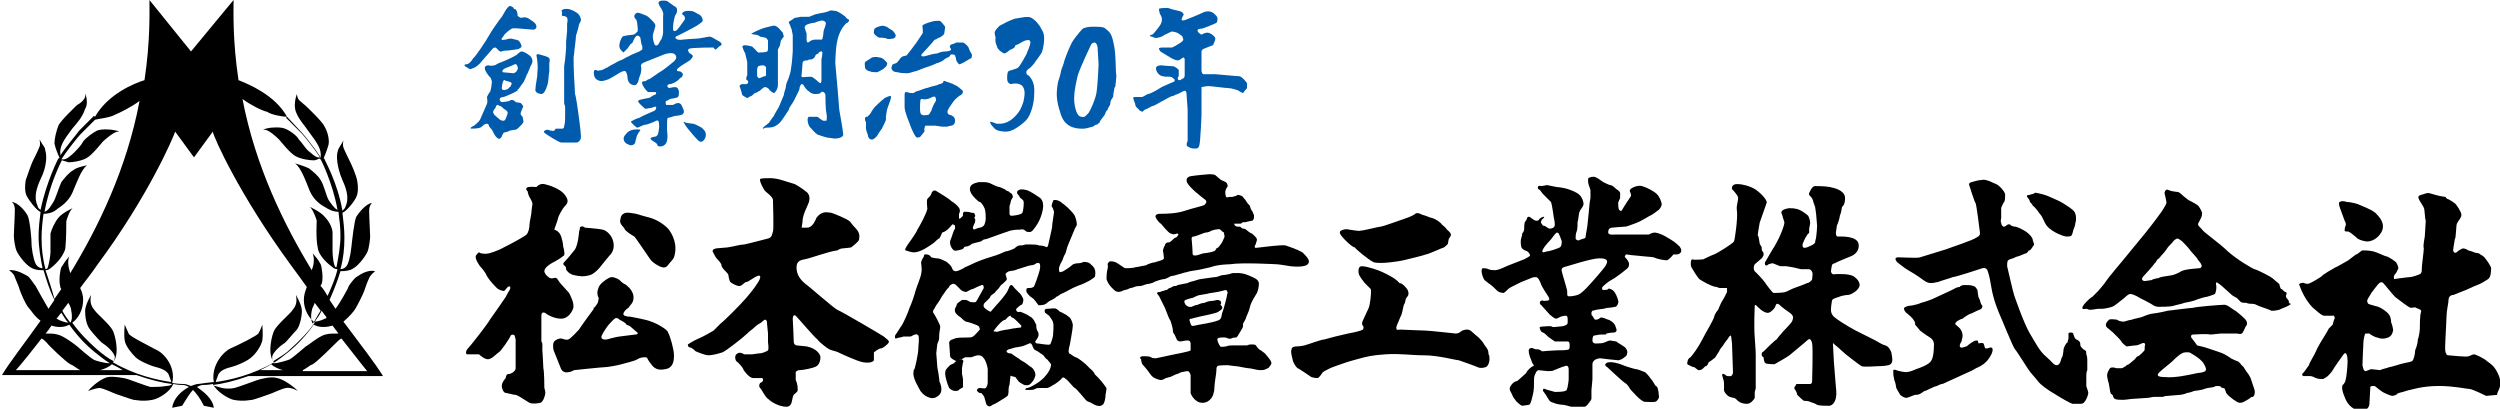
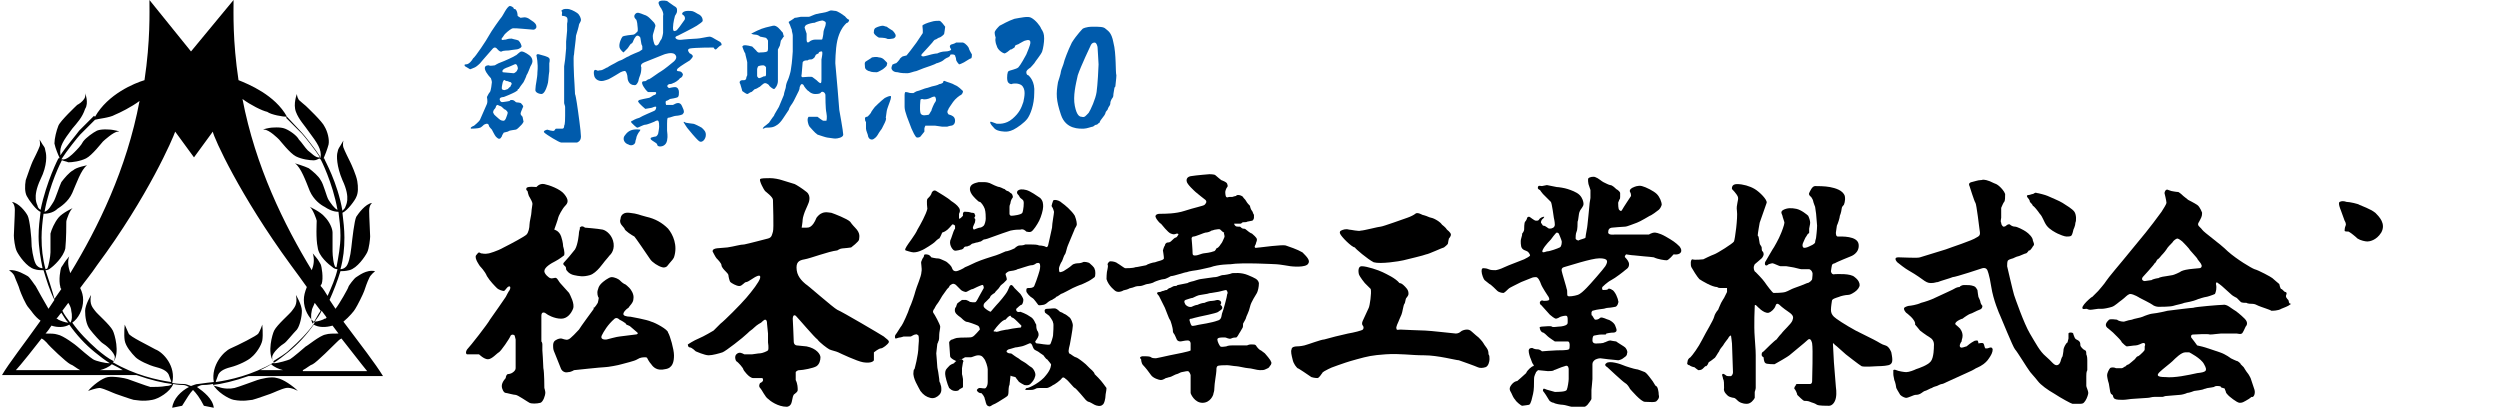
<svg xmlns="http://www.w3.org/2000/svg" version="1.1" id="レイヤー_1" x="0" y="0" width="252.6" height="41.3" xml:space="preserve">
  <style>.st0{fill:none}.st1{fill:#005bac}</style>
  <path class="st0" d="M34 34.6c-.3.4-2 2-2.4 2.2-.3.1-.6.4-1 .6h6.5s-.5-.6-2.6-3.3c-.1.2-.3.3-.5.5zm-5.4 2.8c-.4-.1-.9-.3-1.2-.6-.4.2-.8.4-1.1.6h2.3zm2.8-10c.2-.6.3-1.1.1-1.7.6.7.5.7.8 1.1.1.2.3 1.3.1 2 0 .1 0 .1-.1.2.2.4.5.7.7 1 .4-.9.7-1.8 1-2.7-.2 0-.4-.1-.5-.2-.3-.2-1.3-1.1-1.5-2-.1-.9-.1-2.5-.1-2.7s-.4-1.3-.7-1.4c0 0 1.1.5 1.5 1 .4.5.8 1.2.8 1.6v1.9c0 .4.2 1.4.3 1.6 0 0 .1.1.2.1.3-1.1.4-2.1.4-3.2 0-.8-.1-1.7-.2-2.4-.6 0-1.1-.2-1.4-.5-.3-.2-1.1-.7-1.5-1.6s-.9-2.4-1.5-2.8c0 0 1.1.2 1.4.5.4.2.9.8 1.2 1.2.2.4.6 1.7.8 2s.5.9.9 1c-.5-2.8-1.7-5.1-1.7-5.1s0-.1-.1-.1c-.1.1-.4.1-.6.2-.4 0-1.2-.1-1.8-.4-.6-.3-1.6-1.6-1.7-1.7-.1-.1-1.1-1-1.5-1-.5 0 .6-.2.7-.2s.9-.1 1.4.1c.4.2 1.1.7 1.4 1.1.2.4.6.8.9 1.1.2.2.7.8 1.2.7h.1c-.5-.8-1.7-2.3-1.9-2.5L29 12.1c-.3-.1-1.5-.2-2-.5-.5-.2-1.7-.8-2.5-1.3 1.3 6.6 4.1 12.4 6.9 17.1zM6.2 28.7c-.2-.6 0-1.8.1-2 .3-.5.2-.4.8-1.1-.2.6-.1 1.2.1 1.7 2.9-4.7 5.7-10.5 7-17.4-.8.6-2 1.2-2.5 1.4s-1.7.4-2 .5l-1.5 1.5c-.2.2-1.4 1.7-1.9 2.5h.1c.4.1.9-.5 1.2-.7.3-.3.6-.8.9-1.1.2-.4.9-.9 1.4-1.1.5-.2 1.3-.1 1.4-.1.1 0 1.1.2.7.2-.5 0-1.4.9-1.5 1s-1.1 1.4-1.7 1.7c-.6.3-1.4.4-1.8.4-.2 0-.4-.1-.6-.2 0 0 0 .1-.1.1 0 0-1.2 2.3-1.7 5.1.3-.1.7-.7.9-1 .2-.3.5-1.6.8-2 .2-.4.8-.9 1.2-1.2.4-.2 1.4-.5 1.4-.5-.6.4-1.1 1.8-1.5 2.8-.4.9-1.1 1.4-1.5 1.6-.3.2-.8.5-1.4.5-.1.8-.2 1.6-.2 2.4 0 1.1.2 2.1.4 3.2 0 .1 0 .1.1.1.2-.2.3-1.2.3-1.6v-1.9c0-.4.3-1.1.8-1.6.4-.5 1.5-1 1.5-1-.3.2-.7 1.3-.7 1.4 0 .2.1 1.8-.1 2.7-.1.9-1.1 1.7-1.5 2-.1.1-.3.2-.5.2.2.9.6 1.9 1 2.7.2-.3.4-.7.7-1 0 0 0-.1-.1-.2zm25.6 1.8c-.1.4-.3.7-.3.8-.1.4-.1 1 .1 1.2.3-.4.6-.8.8-1.3-.2-.1-.4-.4-.6-.7zm-2.6 5.1c-.5.4-1 .8-1.5 1.1h.1c.3 0 1.3-.2 1.6-.4.2-.1 1.5-1.2 1.6-1.3s1.4-1.1 2-1.2c.3-.1.7-.1 1.3-.1-.2-.2-.4-.5-.6-.8-.7.1-1.4.1-1.9-.1-.8 1-1.7 2-2.6 2.8zm3.6-3.3s.1-.1.2-.1c-.2-.2-.3-.4-.5-.6-.2.4-.5.7-.7 1.1.3-.1.9-.3 1-.4zm-22.7 5.1h2.3c-.4-.2-.8-.4-1.1-.6-.3.3-.8.5-1.2.6zm-3-.6c-.4-.2-2.1-1.9-2.4-2.2-.2-.2-.3-.3-.5-.4-2.1 2.7-2.6 3.3-2.6 3.3h6.5c-.4-.2-.8-.5-1-.7zm0-4.2c.2-.2.2-.8.1-1.2 0-.2-.2-.5-.3-.8-.2.3-.4.5-.6.8.3.4.6.8.8 1.2z" />
  <path class="st0" d="M22.9 35.2c.7-.3 2.7-1.3 2.8-1.5.1-.2.4-.9.4-.9s.1 1 0 1.6-.6 1.3-1.1 1.7c-.4.3-1.3.8-2.1 1-.8.2-1.2.5-1.3.9-.1.3-.2.5-.2.6 1.4-.2 3.7-.7 5.9-2l-.1-.1c-.6-.9-.1-2.7.1-3.1.3-.6 1.6-1.7 1.8-2 .2-.3.6-.6.4-1.6 0 0 .6 1 .6 1.6 0 .6-.1 1.4-.5 1.9-.3.4-1.1 1.3-1.3 1.4-.2.1-1.2.9-1.2 1.4 0 .2.1.3.1.4.6-.3 1.1-.7 1.7-1.2.9-.8 1.8-1.7 2.5-2.7-.6-.4-1.1-1.3-1.1-2.3 0-.4.1-.8.3-1.3-.5-.7-1.1-1.4-1.6-2.2-5.2-7-7.7-12.9-7.9-13.5L19.4 16l-1.9-2.6c-.1.6-2.7 6.4-7.9 13.5-.6.8-1.2 1.6-1.7 2.3.2.5.2.8.3 1.2 0 1-.5 1.8-1.1 2.3.7 1 1.6 1.9 2.5 2.7.5.5 1.1.8 1.7 1.2.1-.1.1-.2.1-.4 0-.5-1-1.3-1.2-1.4-.2-.1-.9-1-1.3-1.4-.3-.4-.5-1.3-.5-1.9 0-.6.6-1.6.6-1.6-.2 1 .2 1.3.4 1.6.2.3 1.5 1.4 1.8 2 .2.4.7 2.2.1 3.1l-.1.1c2.2 1.3 4.5 1.8 5.9 2 0-.1-.1-.3-.2-.6-.1-.4-.5-.7-1.3-.9s-1.8-.7-2.1-1c-.5-.4-1-1.2-1.1-1.7-.1-.6 0-1.6 0-1.6s.2.6.4.9c.1.2 2.1 1.2 2.8 1.5s2 1.7 1.7 3.4c.7.1 1.1.1 1.2.1.2 0 .4.1.7.2.3-.1.5-.2.7-.2.1 0 .6 0 1.2-.1-.2-1.8 1.1-3.2 1.8-3.5zm-17-2.9c.1.1.7.3 1 .3-.2-.3-.5-.7-.7-1.1-.2.3-.3.5-.5.7.1 0 .1.1.2.1zm-.8.7c-.2.3-.4.5-.6.8.5 0 .9 0 1.2.1.6.1 1.9 1.2 2 1.2.1.1 1.4 1.2 1.6 1.3.2.1 1.2.4 1.6.4h.1c-.5-.3-1-.7-1.5-1.1-1-.8-1.8-1.8-2.6-2.8-.4.2-1.1.2-1.8.1z" />
  <path d="M28 38.2c-.6-.2-1.7.1-2 .2-.3.1-1.9.7-2.3.8s-1.1.1-1.6-.1c-.3-.1-.5-.1-.6-.2.9-.1 2.2-.4 3.6-.9h13.6c-.8-1.3-2.2-3.1-4-5.5.6-.5 1.1-1.1 1.2-1.3.2-.3.8-1.5.9-1.8.1-.3.3-.9.5-1.3.1-.3.6-.7.6-.7-.9-.2-1.7.5-1.9.6s-.8.9-.8 1-.9 1.7-1.3 2.2l-.6-.9c.4-.9.8-1.9 1.1-2.9.2 0 .5 0 .9-.1.8-.2 1.6-1.4 1.8-1.8s.3-1.4.3-1.6c0-.3-.1-2-.1-2.6s.3-.8.3-.8c-.7.1-1.4 1.1-1.6 1.4-.2.4-.4 2.2-.5 3.1s-.3 1.8-.6 2c-.1.1-.3.2-.5.2.3-1.1.4-2.1.4-3.2 0-.8-.1-1.7-.2-2.5.5-.2 1.3-1.3 1.4-1.6.2-.4.2-1 .1-1.6-.1-.6-.6-1.7-.7-1.9-.1-.2-.6-1.2-.7-1.5-.1-.3 0-.7 0-.7-.5.9-.5.7-.6 1.2-.1.3-.1 1.4.5 2.8.9 1.9.3 2.6.3 2.7s-.2.3-.3.4c-.5-2.9-1.8-5.1-1.8-5.2 0 0 0-.1-.1-.1.1-.2.4-1 .5-1.4.1-.5-.1-1.3-.4-1.8-.2-.5-1.8-2-1.9-2.1-.1-.1-.5-.4-.7-.6-.2-.3-.2-.6-.2-.6s-.4 1-.1 1.8.9 1.4 1.3 2c.9 1.2 1.3 1.8 1.2 2.6v.1c-.5-.8-1.7-2.3-1.9-2.5l-1.6-1.6.1-.1c-1.2-2.2-3.9-3.3-4.9-3.7-.6-4-.5-6.8-.5-8.1l-4.3 5.2L15.1 0c0 1.2.1 4.1-.5 8.1-1 .3-3.7 1.4-5 3.7l-.1-.1L8 13.2c-.2.3-1.4 1.7-1.9 2.5v-.1c-.1-.8.3-1.4 1.2-2.6.5-.6 1-1.1 1.3-2 .4-.6 0-1.6 0-1.6s.1.3-.1.6-.5.5-.7.6c-.1.1-1.7 1.6-1.9 2.1-.2.5-.4 1.3-.4 1.8.1.5.4 1.2.5 1.4 0 .1 0 .1-.1.1 0 0-1.2 2.3-1.8 5.2-.2-.1-.3-.3-.3-.4s-.6-.8.3-2.7c.7-1.4.6-2.5.5-2.8-.1-.6-.1-.3-.6-1.2 0 0 .1.5 0 .7-.1.3-.6 1.3-.7 1.5-.1.2-.5 1.3-.7 1.9-.1.6-.1 1.2.1 1.6.2.4 1 1.5 1.4 1.6-.1.8-.2 1.6-.2 2.5 0 1.1.2 2.2.4 3.2-.2 0-.4-.1-.5-.2-.3-.2-.5-1.1-.6-2 0-.9-.2-2.7-.4-3.1s-.9-1.3-1.6-1.4c0 0 .3.2.3.8 0 .6-.1 2.3-.1 2.6 0 .3.1 1.2.3 1.6s1 1.6 1.8 1.8c.3.1.6.1.9.1.3 1 .6 2 1.1 3l-.6.9c-.3-.5-1.2-2.1-1.3-2.3-.1-.1-.6-.9-.8-1-.2-.1-1.1-.7-1.9-.6 0 0 .5.3.6.7.1.3.4.9.5 1.3.1.3.6 1.5.9 1.8.2.2.6.9 1.2 1.3C2.4 34.8.9 36.7.2 37.9h13.6c1.4.5 2.7.8 3.6.9-.1.1-.3.2-.6.2-.5.1-1.2.1-1.6.1-.4-.1-2-.7-2.3-.8s-1.4-.3-2-.2-1.6.9-2 1.4c0 0 .8-.3 1.2-.3.5.1 1.3.5 1.6.6s1.4.5 1.8.6c.2 0 .9.2 1.9 0 .6-.1 1.8-.8 2.1-1.6.5.1.9.1 1 .1.2 0 .4.1.6.2-.8.4-1.6 1.2-1.7 2.1l1-.2c.5-.8.8-1.3 1.1-1.6.3.3.7.8 1.1 1.6l1 .2c-.1-.9-1-1.6-1.7-2.1.2-.1.4-.2.6-.2.1 0 .5 0 1-.1.4.8 1.6 1.5 2.1 1.6 1 .2 1.7 0 1.9 0 .4-.1 1.5-.5 1.8-.6s1.1-.5 1.6-.6 1.2.3 1.2.3c-.5-.5-1.5-1.2-2.1-1.3zm3.5-6.8c0-.2.2-.5.3-.8.2.3.4.5.6.8-.3.4-.5.9-.8 1.3-.2-.3-.2-.9-.1-1.3zm.2 1.4c.5.3 1.2.3 1.9.1.2.3.4.5.6.8-.5 0-1 0-1.3.1-.6.1-1.9 1.2-2 1.2-.1.1-1.4 1.2-1.6 1.3s-1.2.4-1.6.4h-.1c.5-.3 1-.7 1.5-1.1 1-.8 1.9-1.8 2.6-2.8zm-3.1 4.6h-2.3c.4-.2.8-.4 1.1-.6.3.3.8.5 1.2.6zm2 0c.4-.2.7-.5 1-.6.4-.2 2.1-1.9 2.4-2.2.2-.2.3-.3.5-.4 2.1 2.7 2.6 3.3 2.6 3.3h-6.5v-.1zm2.4-5.3c-.1.1-.1.1-.2.1-.1.1-.7.3-1 .3.3-.4.5-.7.7-1.1.2.3.4.5.5.7zm-4-20.3l1.5 1.6c.2.2 1.4 1.7 1.9 2.5h-.1c-.4.1-.9-.5-1.2-.7-.3-.3-.6-.8-.9-1.1-.2-.4-.9-.9-1.4-1.1-.5-.2-1.3-.1-1.4-.1s-1.1.2-.7.2c.5 0 1.4.9 1.5 1s1.1 1.4 1.7 1.7 1.4.4 1.8.4c.2 0 .4-.1.6-.2 0 0 0 .1.1.1 0 0 1.2 2.3 1.7 5.1-.3-.1-.7-.7-.9-1s-.5-1.6-.8-2c-.2-.4-.8-.9-1.2-1.2-.4-.2-1.4-.5-1.4-.5.6.4 1.1 1.8 1.5 2.8.4.9 1.1 1.4 1.5 1.6.3.2.8.5 1.4.5.1.8.2 1.6.2 2.4 0 1.1-.2 2.1-.4 3.2h-.1c-.2-.2-.3-1.2-.3-1.6v-1.9c0-.4-.3-1.1-.8-1.6-.4-.5-1.5-1-1.5-1 .3.2.7 1.3.7 1.4 0 .2-.1 1.8.1 2.7.1.9 1.1 1.7 1.5 2 .1.1.3.2.5.2-.2.9-.6 1.8-1 2.7-.2-.3-.4-.7-.7-1 0-.1 0-.1.1-.2.2-.6 0-1.8-.1-2-.3-.5-.2-.4-.8-1.1.2.6.1 1.2-.1 1.7-2.8-4.6-5.7-10.5-7-17.3.8.6 2 1.2 2.5 1.3.4.3 1.6.5 2 .5zM4.6 27.3c.2 0 .4-.1.5-.2.3-.2 1.3-1.1 1.5-2 .1-.9.1-2.5.1-2.7s.4-1.3.7-1.4c0 0-1.1.5-1.5 1s-.7 1.2-.8 1.6v1.9c0 .4-.2 1.4-.3 1.6 0 0-.1.1-.2.1-.3-1.1-.4-2.1-.4-3.2 0-.8.1-1.7.2-2.4.6 0 1.1-.2 1.4-.5.3-.2 1.1-.7 1.5-1.6s.9-2.4 1.5-2.8c0 0-1.1.2-1.4.5-.4.2-.9.8-1.2 1.2-.2.4-.6 1.7-.8 2-.2.3-.5.9-.9 1 .5-2.8 1.7-5.1 1.7-5.1s0-.1.1-.1c.2.1.4.1.6.2.4 0 1.2-.1 1.8-.4.6-.3 1.6-1.6 1.7-1.7.1-.1 1.1-1 1.5-1 .5 0-.6-.2-.7-.2-.1 0-.9-.1-1.4.1-.4.2-1.1.7-1.4 1.1-.2.4-.6.8-.9 1.1-.2.2-.8.8-1.2.7h-.1c.5-.8 1.7-2.3 1.9-2.5l1.5-1.5c.3-.1 1.5-.2 2-.5.5-.2 1.7-.8 2.5-1.4-1.3 6.9-4.2 12.8-7 17.4-.2-.6-.3-1.2-.1-1.7-.6.7-.5.7-.8 1.1-.1.2-.3 1.3-.1 2 0 .1 0 .1.1.2-.2.3-.5.7-.7 1-.3-1.1-.6-2-.9-2.9zm2.6 4.1c.1.4.1 1-.1 1.2-.3-.4-.6-.8-.8-1.2.2-.3.4-.5.6-.8.2.3.3.6.3.8zM7 32.8c.7 1 1.6 2 2.6 2.8.5.4 1 .8 1.5 1.1H11c-.3 0-1.3-.2-1.6-.4-.2-.1-1.5-1.2-1.6-1.3s-1.4-1.1-2-1.2c-.3-.1-.7-.1-1.2-.1.2-.2.4-.5.6-.8.6.2 1.3.2 1.8-.1zm-.1-.2c-.3 0-.8-.2-1-.3 0 0-.1-.1-.2-.1.2-.2.3-.4.5-.6.2.3.4.7.7 1zm-2.7 1.6c.2.1.3.2.5.4.3.4 2 2 2.4 2.2.3.1.6.4 1 .6H1.6s.5-.5 2.6-3.2zm5.9 3.2c.4-.1.9-.3 1.2-.6.4.2.8.4 1.1.6h-2.3zm9.9 1.4c-.2 0-.4.1-.7.2-.3-.1-.5-.2-.7-.2-.1 0-.6 0-1.2-.1.4-1.7-.9-3.1-1.7-3.4-.7-.4-2.6-1.3-2.7-1.6-.1-.2-.4-.9-.4-.9s-.1 1 0 1.6.7 1.3 1.1 1.7c.3.3 1.3.8 2.1 1 .8.2 1.2.5 1.3.9.1.3.2.5.2.6-1.4-.2-3.7-.7-5.9-2l.1-.1c.6-.9.1-2.7-.1-3.1-.3-.6-1.6-1.7-1.8-2s-.6-.6-.4-1.6c0 0-.6 1-.6 1.6 0 .6.1 1.4.5 1.9.3.4 1.1 1.3 1.3 1.4.2.1 1.2.9 1.2 1.4 0 .2-.1.3-.1.4-.6-.3-1.1-.7-1.7-1.2-.9-.8-1.8-1.7-2.5-2.7.6-.4 1.1-1.3 1.1-2.3 0-.4-.1-.8-.3-1.2.5-.7 1.1-1.4 1.7-2.3 5.2-7 7.7-12.9 7.9-13.5l1.9 2.6 1.9-2.6c.1.6 2.7 6.4 7.9 13.5.6.8 1.1 1.5 1.6 2.2-.2.5-.3.9-.3 1.3 0 1 .5 1.8 1.1 2.3-.7 1-1.6 1.9-2.5 2.7-.5.5-1.1.8-1.7 1.2-.1-.1-.1-.2-.1-.4 0-.5 1-1.3 1.2-1.4.2-.1.9-1 1.3-1.4.3-.4.5-1.3.5-1.9 0-.6-.6-1.6-.6-1.6.2 1-.2 1.3-.4 1.6-.2.3-1.5 1.4-1.8 2-.2.4-.7 2.2-.1 3.1l.1.1c-2.2 1.3-4.5 1.8-5.9 2 0-.1.1-.3.2-.6.1-.4.5-.7 1.3-.9s1.8-.7 2.1-1c.5-.4 1-1.2 1.1-1.7.1-.6 0-1.6 0-1.6s-.2.6-.4.9c-.1.2-2.1 1.2-2.8 1.5-.7.3-2 1.7-1.7 3.4-1 .1-1.5.2-1.6.2zM54.9 37.2c0-.4-.1-1.8-.1-1.8v-.6c0-.2-.1-.3-.1-.3v-2.6c0-.5.4-.3.5-.2.1.1.8.5 1.5.5.6 0 1-.5 1.2-1s-.3-1.4-.4-1.6c-.1-.1-.8-.9-.9-1-.1-.1-.3-.5-.4-.5-.1-.1-.4.1-.6 0-.1 0-.6-.4-.6-.7 0-.4.7-.8 1.1-1 .4-.2.9-.6.9-.6.1-.3-.1-.9-.1-.9s0-.4-.2-1-.7-.7-.7-.7.4-1.1.4-1.2.4-.9.7-1.2c.3-.3.4-.6-.1-1.2-.4-.5-1.5-.9-2-1s-.8.3-.8.3-.9-.1-1 .1.1.3.1.3.1.5.2.6c.1.2.3.5.3.7 0 .1-.1.6-.1.8 0 .3-.2 1-.2 1.3s-.1.8-.3 1-1.5.9-2.3 1.3c-.7.4-1.5.6-1.5.6-.5.1-.6 0-.8 0-.2-.1-.2-.2-.5.2-.2.3.4 1.1.4 1.1s.5.5.7 1c.3.5.8 1 1 1.2s.6.3.7.3c.1 0 .2-.2.4-.4.3-.2.3.1.2.3-.1.1-.4.7-.4.7s-1.3 1.9-1.6 2.3c-.2.4-2 2.7-2.3 3-.2.3-.1.5 0 .5h1.2s.5.5.9.5.9-.6 1.1-.7c.2-.1 1.1-1.4 1.2-1.7.2-.2.4 0 .4 0l.1.4v2.9c0 .3-.4.5-.4.5s-.2.1-.4.1c-.2.1-.2.4-.2.4s-.4.4-.4.8c0 .3.2.7.4.7.1 0 .8.2 1 .2s1.2.7 1.4.8.7.1 1.1 0c.3-.1.5-.8.5-1s-.1-.5-.1-.5 0-1.6-.1-2z" />
  <path d="M57 26.5c-.2.2 0 .3.1.4s.1.2.1.3c0 .1.3.5.8.6s.9.2 1.6 0c.7-.2 1.4-1.3 1.5-1.4s.5-.6.5-.6.5-.4.4-1.2c-.1-.8-.7-1.3-1.1-1.4-.5-.1-1.8-.2-1.8-.2s-.2-.2-.4-.1-.1.2-.1.2-.1.3-.1.4-.1 1.2-.4 1.7c-.3.4-.9 1.1-1.1 1.3zm7.1-2.6c.1.1 1.2 1.7 1.6 2.3.2.3.8.7 1.2.8.3.1.5-.1.5-.1s.4-.5.5-.6.2-.3.2-.3c.4-1.2-.1-2.3-.6-2.9-.6-.6-1.3-1-2.2-1.2-.8-.2-.8-.3-1.7-.4-.9-.1-.9.6-.9.6-.2.5.3.8.4 1 0 .2.8.7 1 .8zm1.7 8.6c-.4-.2-2.1-.5-2.1-.5s-.6 0-.7-.2c-.1-.2.3-.6.5-.7.1-.2.5-.5.5-.9.1-.5-.3-1-.4-1.1-.1-.1-.4-.4-.5-.4-.2-.1-.4-.3-.5-.4s-.5-.3-.8-.3-.9.5-1 .6-.2.2-.3.4l-.1.3c-.1.3 0 .7.1.8 0 .1-.1.5-.1.5s-.3.5-.4.5c-.1-.1 0 .1 0 .1s-1.4 1.9-1.5 2.1c-.1.1-.9 1-1.1 1-.2.1-.6-.1-.7-.1-.1 0-.3 0-.6.2s-.2.7-.2.8.1.4.2.6c.1.2.5 1.3.6 1.5s.4.4.7.3c.3 0 .6-.2.6-.2s2.8-.3 3.1-.3 1.4-.2 1.7-.3 1.3-.3 1.6-.5.6-.2.8-.2c.2 0 .2.1.2.1s.2.4.4.6c.2.3.6.7 1.4.5.8-.1.9-.8.9-1.4 0-.6-.4-2-.6-2.3 0-.3-1.3-1-1.7-1.1zm-1.6 1.3c-.1 0-1.5.2-1.6.2-.2 0-1.3.3-1.3.3s-.7.1-.5-.4c.2-.4.6-1.1 1.3-1.7 0 0 .2-.2.5.1 0 0 .4.2.5.3.1 0 .1.1.2.2.2.1.3.1.4.2.1.1.6.5.7.6s0 .2-.2.2zm7.8-8.4s.3.6.4.7.5.5.5.7.3.5.4.6.3.3.3.4.1.6.2.7.6.4.9.4.5-.4.7-.4.8-.5 1.1-.6c0 0 .4-.2.3.2-.1.4-.8 1.3-1.4 2s-2.2 2.3-2.6 2.6l-.7.7s-1 .6-1.5.8-1.1.6-1.1.6 0 .3.2.3.6.4.6.4.9.4 1.3.4 1.1-.2 1.4-.3 2.1-1.5 2.5-1.9.4-.3.7-.6c.3-.3.7-.5.7-.5s.3-.3.4-.3c.2 0 .2.3.2.4s.1 1 .1 1v.9s.1.6 0 .8c-.1.1-.6.3-.8.3-.2 0-.7.1-.8.1h-.8c-.2-.1-.5-.3-.8 0-.2.2-.1.6 0 .7.2.1.7.7.7.8s.6.9 1 .9h.9s.1 0 .1.2-.3.3-.3.3-.2.3 0 .5.5.9.8 1.1c.2.2 1 .8 1.9.8 0 0 .4 0 .5-.5.1-.4.1-.7.3-.8.1-.1.3-.2.3-.4s0-.6-.2-1v-.8s.1-.2.4-.2 1.4-.2 1.7-.4c.3-.2.4-.6.4-.9 0-.3-.4-.9-1.4-1.1 0 0-.9-.1-1-.1s-.3-.1-.3-.4c0-.3-.1-2.3-.1-2.3s0-.5.3-.3c.3.3 1.9 2.2 2.2 2.4.2.3 1 .9 1.2 1s.7.2.9.3c.2.1 1.9.9 2.5 1s1 0 1.1-.2v-.8s.5-.4.7-.4.7-.4.8-.6c.1-.2-.3-.4-.5-.6-.3-.2-4.2-2.5-4.7-2.7-.4-.2-3-2.5-3.2-2.6-.1-.1-.8-.6-.9-1.4s.2-1 .8-1.1c.6-.1 2.4-.8 3.3-.9 0 0 .3-.2.5-.2s.9-.1.9-.1.8-.6.8-.8c0-.2.2-.6-.4-1.2 0 0-.3-.3-.5-.6-.3-.3-1.6-.8-1.9-.9-.3 0-.9-.3-1.5.5-.4 1-.8 1-1 1H81s.1-.6.1-.8c0-.2.2-.8.3-1 .1-.2.3-.7.3-.7s.3-.7-.2-1.1-1-.7-1.2-.8c-.3-.1-1-.3-1.3-.4s-.8-.2-1.2-.2c-.4 0-.9 0-1 .1-.1.2.4 1.1.5 1.2s.8.6.8.9.1 2.9 0 3.2c-.1.3-.1.6-.5.7s-1.9.5-2.4.6c-.4 0-1 .2-1.7.3-.8.1-1.5 0-1.5.4zm21.7-4.3s-.1-.8 0-1c.2-.2.3-.3.4-.5 0-.1.2-.5.5-.3s1.2.7 1.5 1c.3.2.6.4.8.7.2.3 0 .6 0 .6v.5s.1 0 .2-.1l.2-.2s-.1-.5.3-.4c.4 0 .5.1.6.1s.3 0 .3.2c.1.1 0 .2 0 .2s-.1.1 0 .2c.1 0 0 .4 0 .4s-.2.4-.2.5.1.2.1.2.5-.2.6-.2c.2 0 .4-.2.4-.2.1-.1.2-.5.2-.7s0-.7-.1-1-.4-.7-.5-.7-.2-.1-.3-.2c-.1-.1-.7-.6-.7-1.1s.5-.6.9-.7h.5c.1 0 .3 0 .6.1.2.1.8.4 1 .4.3.1.4.2.5.2 0 0 .2.2.3.2.1 0 .3.2.3.2.1 0 .2.2.2.2 0 .1.1.2 0 .3-.1.1-.2.4-.2.5s-.1.2-.1.4v.7s0 .2.2.2 1-.1 1.1-.3c.1-.2.2-1.1.1-1.2 0-.1-.2-.2-.3-.3-.1-.1-.1-.2-.2-.3-.1-.1-.2-.2-.1-.4.2-.2.5-.2.9-.1s1.1.6 1.4.8c.3.3.3.6.3.9s-.2 1-.4 1.4c-.2.4-.6 1-.8 1.1-.2.1-.4 0-.5 0-.1-.1-.3-.3-.6-.2-.3 0-.5 0-1 .1 0 0-1.5.5-2 .7s-.7.2-.7.2l-.3.2c-.1 0-.3.1-.4.1s-.3.1-.4.1-.3.2-.3.2c-.1 0-.2.1-.3.1-.1 0-.2 0-.3.1 0 0 0 .1-.2.2-.1 0-.6.2-.8.1-.2-.1-.6-.7-.3-1.2.2-.6.3-.9.4-1v-.3s-.2-.2-.3-.1c0 0-.4.5-.6.6-.1.1-.4.2-.4.2s-.2.5-.3.6c-.1 0-.4.3-.5.4s-1 .7-1.3.8c-.2.1-.5.2-.8.2-.2 0-.8-.2-.8-.2-.1-.1 0-.2.1-.4s.9-1.2 1.1-1.7c.3-.5.9-1.6 1-2.1z" />
  <path d="M111 38.2l-.4-.4c0-.2-.5-.6-.5-.6l-.4-.4c-.1-.1-.5-.4-.5-.4s-.4-.3-.5-.3-.5-.3-.5-.3c-.2-.1-.2-.1-.2-.2-.1-.1.1-.8.1-.8s.3-1.6.3-1.9c0-.3-.2-.7-.3-.8-.1-.1-.5-.4-.6-.4-.1-.1-.4-.2-.4-.2s-.3-.3-.4-.3c-.1-.1-.5 0-.9 0s-.2.4-.2.4l.4.3s.4.5.4.7c.1.1 0 1.2 0 1.3s-.2.8-.3.9c-.2.1-1.1-.1-1.3-.1-.2 0-.2-.2-.2-.2s.3-.4.3-.5c.1-.2 0-.5-.1-.6-.1-.2-.1-.5-.1-.6-.1-.1-.2-.6-.6-.8-.4-.3-1-.5-1-.5s-.3.1-.4-.1.1-.3.1-.3.3-.3.4-.3.2-.3.2-.5-.3-.6-.3-.6l-.6-.6s-.2-.3-.3-.3c-.2 0-.2.2-.4.6-.2.4-.9 1.2-1.1 1.4-.2.2-.5.6-.6.7-.1 0-.6-.3-.7-.5-.1-.3.2-.5.2-.5l.4-.4.1-.2s.2-.2.4-.3c.1-.2.4-.4.5-.6s.3-.3.4-.4l.3-.3c.1-.1-.1-.5-.1-.6s.3-.3.4-.3.7-.1.8-.2c.1 0 1.2-.4 1.4-.4.3 0 .5-.2.5-.2.3-.1.4 0 .4.3s-.1.6-.2.9-.3.9-.4 1.1-.4.2-.6.2-.2.1-.2.3c0 .2.4.6.6.7s.5.6.6.7.4 0 .5 0 .3-.1.4-.2.4-.3.5-.3c.1-.1.4-.2.4-.3.1 0 .5-.3.5-.3.1 0 1-.5 1.2-.6s.7-.3.7-.3c.1 0 .7-.3.9-.4.2-.1.6-.4.6-.4.1-.1.1-.7 0-.8 0-.2-.4-.5-.5-.6s-.6-.2-.7-.1c-.2.1-.5.1-.5.1s-.4 0-.6.2-.7.5-.7.5c-.1.1-.4.2-.5.2s-.1-.3-.1-.4.2-.6.3-.7c.1-.2.2-.6.3-.7.1-.1.2-.7.3-.9.1-.2.4-1 .5-1.2s.2-.5.2-.5.2-.3.2-.4 0-.4-.2-.9c-.3-.5-1-1.1-1.3-1.3-.2-.2-.5-.3-.7-.3s-.2.1-.2.1l-.1.3c0 .1-.1.2 0 .3.1.1.2.5.2.5 0 .2-.2 1.2-.2 1.6-.1.5-.4 1.8-.4 1.8-.1.3-.3.1-.3.1s-.3-.1-.6-.1c-.2-.1-.6-.1-.8-.1h-.6c-.2.1-.5.1-.6.1s-.3.1-.5.3c-.2.1-.7.3-.9.3-.2.1-.9.4-1.3.5-.3.1-1 .3-1.7.6-.6.3-1.1.5-1.1.5-.1.1-.7.4-.9.4-.1 0-.3 0-.4-.3s-.4-.5-.5-.6-.4-.2-.6-.3c-.2-.1-.4-.1-.5-.1s-.5-.1-.5-.1c-.2-.3-.4-.3-.6-.3s-.1.2-.2.3c-.1.1-.2.4-.2.4-.1.1.1.7 0 1.1 0 .4-.5 1.5-.6 1.9s-.4 1.3-.6 1.7c-.1.4-.7 1.7-.8 1.8-.1.1-.5.8-.6.9-.1.1-.1.4 0 .4s.3-.1.4-.1.4-.1.4-.1h.7c.1 0 .3-.2.5-.2.1-.1.3.1.3.1s.1.2 0 1.1c0 .9-.4 2.3-.4 2.3-.1 0-.1.3-.1.3-.1.6.5 1.5.7 1.9.3.4.6.6 1 .7.4.1.7-.1.9-.3.3-.3.2-.7.2-.8s-.1-.3-.1-.4c-.1-.1-.1-.3-.1-.4 0-.1-.1-.6-.1-.7 0-.1-.1-.4-.1-.6 0-.2-.1-1.2-.1-1.3s.1-.8.1-.9c0-.1.1-.2.1-.3.1-.1.1-.5.1-.7s.1-.6.1-.8-.6-1.3-.7-1.4c-.1-.2.1-.4.1-.4s.2-.4.3-.5c.1-.1.5-.8.5-.8l.5-.7.2-.2c0-.1.1-.2.3-.3.2-.1.4.1.4.1l.5.5c.1.1.4.2.5.2s.5-.3.7-.3c.2-.1.6-.3.9-.4.2-.1.2.3.2.3l-.5.9s-.2.4-.3.5c-.1.1-.6 0-.6 0-.1-.1-.4-.2-.4-.2h-.4c-.1.1-.3.2-.4.3-.1 0-.2.4-.2.4-.2.2-.1.5-.1.5.1.3.5.5.6.6s.3.3.5.4c.2 0 1 .3 1.2.4.2.1.2.4.2.4s-.6.7-.7.7c-.1.1-.4.1-.6.1s-1.1 0-1.2.1c-.1 0-.2.1-.3.1-.1 0-.3.2-.3.3s.1 1.2.1 1.4.6.5.7.5.3-.2.4-.2.4-.2.4-.2h.6c.1 0 .5-.2.7-.2s.4 0 .6.3c.2.2.4.9.4 1.1v1.3c0 .3-.1.5-.2.6s-.4 0-.6 0-.3.2-.3.2c0 .2.4.4.4.3.1 0 .4.4.4.6.1.2.1.6.3.7.2.1.2.1.5-.1.3-.1.9-.5.9-.5s.5-.3.6-.4c.1-.1.1-.4.1-.4s0-.6.1-.7c0-.1.1-.8.1-.9 0-.1.1 0 .1 0l.4.1s.2.3.3.4c0 .1.6.4.6.4s.4.1.6-.1c.2-.2.4-.4.5-.8.1-.3-.2-.8-.4-.9-.2-.1-.5-.4-.7-.5s-.5-.3-.6-.4c-.2-.1-.6-.4-.6-.4-.1-.1-.2-.1-.3-.1-.1 0-.3-.1-.3-.2s.2-.2.2-.2.4-.1.7-.2c.2 0 .5-.1.6-.1s.6-.2.8-.3c.2-.1.3.2.3.2s.1.3.2.4c.1.1.4.2.5.3s.5.3.5.4c.1.1.2.3.3.3.1.1.4.5.4.5 0 .1 0 .5-.5 1.1-.5.7-1.7 1.3-1.9 1.3-.2 0-.2.2-.2.2h.5c.1 0 .3 0 .5-.1.1-.1.4-.1.5-.1h.7c.1 0 .5-.2.6-.3.1 0 .8-.5.9-.7.1-.1.2-.1.4.1.2.1.8.9.9.9s1.1 1.2 1.1 1.2.2.2.3.2c.1 0 .4.2.6.3s.6.2.8 0c.2-.1.3-.7.3-.9s.1-.5.1-.8c-.5-.7-.7-.9-.8-1zm-7.9-5.1c-.2 0-.7.1-.8.1-.1 0-.4.1-.5.1-.2 0-.5.1-.6.1s-.5.2-.6.1c-.2 0-.3 0-.1-.2.2-.3.6-.7.6-.7s.3-.3.5-.3c0 0 .3-.4.5-.4 0 0 .1.2.2.2s.4.3.5.4l.4.4s0 .2-.1.2z" />
  <path d="M96.4 36.7s.1-.2.4-.3.3-.2.5 0c0 0 .1.1 0 .2 0 .1-.1.5-.1.6v.6s.1.4.1.5v.8c0 .1-.4.2-.4.3 0 0-.1.1-.3.1-.2 0-.4 0-.7-.3-.2-.4-.4-1.2-.4-1.4s0-.4.2-.6c.3-.3.2-.3.7-.5zm35.2-11.2c-.5-.3-1.4-.6-1.7-.7s-2.6.2-2.6.2c-.2 0-.5.1-.5 0-.1-.1.1-.3.1-.4s.1-.2.1-.4-.4-.5-.5-.6c-.1 0-.5-.3-.6-.4s-.2-.1-.3-.1c-.1 0-.3-.2-.3-.2h-.2c-.1 0-.2 0-.3-.1-.1-.1-.1-.2-.1-.2h.6c.1 0 .1 0 .2-.1s.4 0 .5-.1c.1 0 .4-.1.5-.1s.2-.2.2-.3v-.3c-.1-.1-.1-.3-.2-.4s-.2-.4-.2-.5c-.1-.1-.3-.3-.4-.5s-.3-.3-.3-.4c-.1-.1-.3-.2-.5-.2s-.2.1-.2.1c-.1 0-.4.1-.4.1h-.3c-.1 0-.2.1-.3 0-.1-.1-.1-.5-.1-.5 0-.1.1-.4.2-.5s0-.3 0-.3c0-.2-.6-.4-.6-.4s-.5-.4-.6-.5-.6-.1-.6-.1-1.3.1-1.9.2c-.5.1-.4.5-.4.5 0 .3.8 1 .9 1.1s1 .8 1 .8c.2.2 0 .4-.1.5s-1.1.3-2 .6c-.9.3-2 .3-2.5.3s-.5.3-.4.4c0 .1.4.6.5.6.1.1.7.9 1 1s.3.1.6 0c.3 0 .1.2.1.2s-.1.2-.2.2-.3.2-.4.3c-.1.1-.2.2-.4.2s-.3.2-.3.3c-.1.1-.2.5-.2.5s.1.6.1.8c0 .2-.7.3-.9.4-.2 0-.8.2-.9.3-.1 0-.9.2-1.1.2-.2.1-.9.1-1 .1s-.6-.4-.8-.5c-.1-.1-.4-.2-.7-.2-.2 0-.3.3-.3.3s.1.1 0 .5c-.1.3-.1 1-.1 1 .2.7.9 1.2.9 1.2.3.2.7 0 .7 0 .1-.1.4-.1.6-.2.1-.1.4-.1.6-.2s.5-.1.6-.1c.2 0 .6-.2.7-.2s.6-.1.7-.2c.2-.1.8-.3 1-.3s.7-.3.7-.3c.3 0 1.4-.4 1.6-.4.2-.1 1-.2 1-.2s.6-.1 1.4-.3c.8-.3 2-.3 2-.3 1.2-.2 4.6 0 4.7 0 .2 0 1.4.2 1.4.2s1.6.2 1.8-.3c.2-.3-.2-.7-.6-1.1zm-7.9-1.5c-.1.2-.2.5-.3.6-.1.1-.2.4-.5.5 0 0-.1.3-.3.3-.2.1-.9.2-1 .2s-.6.2-.7.2-.4.1-.4-.2c0-.4-.1-1.5-.1-1.5s0-.2.2-.2 1.1-.4 1.2-.4c.2 0 .5-.1.6-.2.1 0 .3-.1.4-.1s.4-.1.5 0 .3.3.4.3c-.1.1.1.3 0 .5z" />
  <path d="M128.4 36.5c0-.1-.5-.7-.6-.8s-.3-.2-.4-.3c-.1 0-.4-.3-.5-.5-.1-.1-.2-.1-.5-.1-.2 0-.4.1-.4.1h-1.5c-.1 0-.4 0-.6.1-.1 0-.5.1-.6 0s-.3-.5-.3-.7.4-.2.5-.2h.3c.1 0 .4.2.6.1.2-.1.4-.1.5-.1s.3-.4.3-.4.2-.3.3-.5c.1-.1.1-.3.1-.5.1-.2.3-.5.3-.6s.3-.6.4-1.1.6-1.2.7-1.4c.1-.2.2-.6.2-1-.1-.4-.4-.5-1.1-.8s-1.4-.2-1.6-.2c-.2.1-.8.2-1 .2-.1 0-.5.2-.7.2s-.7.1-.8.1c-.1 0-.6.1-.7.1s-.7.2-.7.2-.5.1-.6.2c-.1 0-.4.1-.5.1s-.4.1-.5.1 0 .1-.3.1c-.2 0-.4.2-.5.2s-.3.2-.3.2c-.2 0-.3.1-.4.1s-.2.1-.3.1c-.1 0-.2 0-.3.1 0 .1.2.3.2.3l.6 1.2c.1.2.4 1.1.5 1.2.1.1.3.9.3 1s0 .3.1.4c.1.1.2.4.3.6.1.2.3.2.4.2s.4-.1.7-.1c.3 0 .3.3.3.3v.7c0 .1-1.6.4-2.1.5s-1.3.3-1.4.3-.4 0-.5-.1-.5-.1-.5-.1h-.4c-.4.1-.1.3-.1.3s0 .4.2.6c.2.2.6.7.8 1 .2.3.8.5 1 .5s.5-.2.5-.2c.1 0 .3-.1.4-.1s.6-.3.7-.3.4-.2.5-.2.4-.1.6-.1.3.4.3.4v1.8c0 .1.4 1 1.2 1 .8 0 1.1-.8 1.1-.9 0-.1.1-.2.1-.6 0-.4.2-1.5.2-1.7s0-.4.1-.5.7-.1 1-.1c.2 0 .7.1.9.1.2 0 1 .2 1.2.2.3 0 .9.2 1.2.2.3 0 .4 0 .6-.1s.3-.1.4-.3c.2-.2.2-.4.1-.5zm-5.4-4.1c-.5.2-1.8.4-1.8.4-.1 0-.7.2-.8.1-.1-.1-.2-.5-.2-.5s-.1-.2.2-.2c.3-.1 1.2-.3 1.7-.4.4-.1.9-.2 1-.3.1-.1.4-.2.4-.4s-.2-.3-.2-.3.2-.2 0-.4c-.3-.2-.5 0-.8 0s-.6.1-.8.2c-.2 0-.5.1-.7.2-.2 0-.6.2-.6.2s-.3.1-.6-.2c0 0-.3-.4 0-.5s.6-.2.7-.2c.2-.1.6-.3.8-.3.1 0 .5-.1.6-.1s.3-.1.5-.1c.1 0 .5-.1.6-.1s.8-.2.9-.2c.1.1.2.3.1.4 0 .2-.4 1.7-.5 1.9-.1.2 0 .7-.5.8zm12.4-8.8s-.1-.2.1-.3c.2-.1.5-.2.8-.1.2 0 1 .2 1.2.1.3 0 1.8-.4 2-.4s2.4-.8 2.7-.9.7-.3.8-.4c.2-.2.7.1.7.1s.4.1.6.2c.2.1.4.1.6.2.2.1.6.3.8.6 0 0 .4.3.5.5 0 0 .4.3.4.5s-.2.4-.2.4-.1.4-.1.5-.4.4-.4.4c-.1 0-1.6.7-1.8.7-.2.1-1.9.5-2.3.6-.4.1-2.3.4-3 .2-.6-.3-1.9-1.4-1.9-1.5-.3 0-1.4-1.1-1.5-1.4zm1.9 4.1s-.2-.8.3-.8 1.7.4 2.1.6c.4.2 1.3.6 1.7 1.1 0 0 .2 0 .4.2s.6.5.5 1c0 0-.1.2-.2.3-.1.1-.1.5-.2.6-.1.1-.2.9-.3 1.1-.1.2-.3.7-.3.7s-.3.6-.2.7c0 .2.2.1.4.1s2 .1 2.5.1c.4 0 3 .3 3.1.3.2 0 .4-.1.5-.2.1-.1.4-.2.6-.2.1 0 .3 0 .5.2s.7.6.7.6.4.4.5.6c.1.2.3.4.4.6.1.2.1.4.1.5.1.1.1.3.1.5s-.1.7-.4.8c-.3.1-.6.1-.8 0s-1.6-.6-1.9-.7c-.3 0-2.1-.5-3.5-.5s-2.4-.2-3.9-.1c-1.4.1-1.8.2-2.9.5-1.1.3-1.3.4-1.9.6-.6.2-.8.3-1 .4-.2.1-.6.3-.6.4-.1.1-.3.5-.5.5 0 0-.3 0-.6-.1-.3-.2-1.3-.9-1.4-.9-.1-.1-.4-.4-.5-.9-.1-.4-.2-.8-.1-1 0-.3.5-.3.5-.3s.4 0 .8-.1 1.7-.6 2-.6c.3-.1 1.9-.5 2.4-.6.6-.1 1.4-.3 1.5-.4.1-.1.1-.3 0-.4-.1-.1-.1-.3 0-.5s.5-1.1.6-1.3c.1-.2.3-1.5.2-1.9l-.6-.6s-.5-.6-.6-.9zm32.4-2.8c-.4-.4-.7-.6-1.4-1s-1.1-.4-1.1-.4c-.3 0-.6.2-.6.2h-3.5s-.7.1-.6-.3c0-.4.4-.4.4-.4s1.1-.1 1.3-.1.9-.3 1.2-.4 1.3-.7 1.3-.7c.1 0 .8-.5.9-.6.1-.1.2-.2.3-.5 0-.3-.2-.8-.5-1.1-.3-.3-1.1-.7-1.5-.8-.4-.1-.8.1-.8.1-.3.1-.5.3-.4.5.1.1.1.4.1.4s-.8 1.2-.9 1.4c-.1.2-.2.1-.3 0s-.1-.6-.1-.7.1-.2.1-.3c.1-.1.1-.2.1-.3v-.4c0-.1-.2-.3-.4-.4-.1-.1-.4-.4-.6-.4-.1 0-.5-.2-.7-.3-.2-.1-.5-.4-.8-.5-.2-.1-.6 0-.7.1-.1.1 0 .6 0 .6l.2.6v.8c0 .1-.1.5-.1.7s-.2 1.9-.2 2c0 .2-.2 1.1-.2 1.3 0 .1-.6.2-.7.3-.1 0-.3-.1-.3-.2s0-.5.1-.7.1-.8.1-1c.1-.2.1-.8.2-1 .1-.3.4-.5.4-.8 0-.2-.1-.6-.4-.9-.3-.3-.9-.5-1.2-.6s-.9-.2-1.1-.2c-.1 0-.9-.2-1-.2s-.4.1-.5.1-.4-.1-.4.1c-.1.2.2.3.2.3s.2.3.3.4l.8.8c.1.1.3 1.6.3 1.6s.1.4.1.7c0 .3-.3.4-.5.4s-.2-.1-.4-.2c-.1-.1-.3-.1-.3-.1l-.2-.3c0-.3.2-.4.2-.4s.2-.2.1-.2-.4.1-.5.3c-.1.1-.1.1-.3.1s-.6-.4-.7-.4c-.1 0-.1 0-.2.1 0 .1-.1.3-.2.4-.1.1-.1.7-.1.8 0 .1-.1.3-.2.4 0 .1 0 .2-.1.5s0 .8 0 .8c.1.4.5.4.6.5.1 0 .3.3.3.4s-.4.3-.6.4c-.2.1-1.6.6-2 .8-.4.2-.8.3-.9.3-.2 0-.5 0-.7-.1s-.5-.1-.5-.1c-.1 0-.2 0-.2.3s.2.8.3.9.4.3.5.4c.1 0 .7.6.8.7s.4.2.6.2c.1 0 .4-.3.5-.4s.3-.2.5-.3l.8-.4c.2-.1.8-.3 1-.4s.4-.1.5-.1c.2 0 .4.4.5.7.1.3.7 1.2.7 1.2.1.1.2.4.1.4 0 .1-.4.1-.5.1s-.2-.1-.3 0c-.2.1-.1.4 0 .4.1.1.8.9.9 1 .1.1.5.4.6.4s.3-.1.3-.1c.1-.1.5-.2.7-.2s.2.2.2.5 0 .3-.1.4c-.1.1-.5.2-.8.2-.2 0-.6.1-.7 0-.1-.1-.7 0-1 0-.2 0-.3.1-.2.2 0 .2.2.4.3.4s.4.3.5.4c.1.1.7.5.7.5h1.3c.2 0 .2.3.2.4 0 .1 0 .4-.1.4-.1.1-.9.1-1.2.1s-1.5.1-1.5.1c-.1-.1-.3-.2-.4-.2-.1 0-.3 0-.5-.1-.1-.1-.4 0-.4.1-.1.1 0 .5.1.8.1.2.2.6.3.7.1.1.1.2 0 .2s-.6.4-.7.7c-.2.2-.9.8-.9.8s-.3 0-.6.4-.1.6 0 .8.2.5.4.7c.1.2.6.6.7.6.1 0 .7-.1.7-.1.2-.1.3-.7.4-1.1.1-.4.1-1 .1-1.5 0-.4.2-.6.2-.7l.2-.2c.1 0 .9.1 1 .1s.6 0 .6-.1c.1 0 .7-.3 1.1-.4.4-.2.4.3.4.3v1c0 .2-.1.9-.2 1.1-.1.2-.9.2-1.2.2-.3-.1-.8-.2-1-.3s-.2.1-.2.2c.1.1.5.7.6.9s.4.3.5.3c.1.1.7.2.9.2s.8.2.9.2h1.3c.1 0 .3-.2.3-.2s.4-.5.4-.6V39.4c0-.1.1-.9.1-1.1v-1.5c0-.2.1-.3.2-.4.1-.1.4-.2.6-.2.1 0 .7.1.8.1.2 0 .8.1 1 .1.1 0 .4-.1.5-.2.1-.1.4-.2.4-.5.1-.2-.1-.5-.2-.6-.1-.1-.8-.5-.9-.6-.1 0-.6-.1-.6-.1-.2 0-.5.2-.6.2-.1.1-.7.1-.7.1s-.5.1-.5-.3.1-.5.2-.5.4-.1.7-.1h.4c.1 0 .1-.1.1-.1s.4-.1.8-.1c.4-.1.2-.4.1-.7-.1-.3-.6-.6-.7-.6-.1 0-.6-.3-.8-.2-.2.2-.4.2-.5.2s-.1-.1-.2-.2c0-.1-.1-.1-.1-.2-.1 0-.1-.1-.1-.3 0-.1.1-.2.1-.2l.4-.1s.6-.1.7-.1c.1 0 .3-.1.5-.1s.7-.1.7-.1c.2 0 .4-.5.3-.6 0-.1-.1-.4-.2-.6-.1-.2-.3-.5-.4-.5-.1-.1-.4-.2-.4-.1-.1.1-.3.1-.5.1s-.1-.3-.1-.3.5-.5.9-.7 1.3-.9 1.4-1c.1-.1.4-.2.4-.6 0-.3-.3-.6-.4-.7-.1-.1.1-.3.1-.3s.6.1.8.1.8.1 1 .1 1 .1 1 .1c.4.2 1.1.3 1.3.3s.7-.6.7-.6c.7.1 1-.3.6-.8zm-12.1.1c-.2.1-1 .4-1.3.4-.3.1-.6.2-.4-.2.2-.4.8-1 .8-1s.5-.7.6-.7.2.1.2.1.3.7.3.8c0 .1 0 .5-.2.6zm4.6 1.9c-.2.3-1.5 1.8-1.9 2.2-.3.3-.6.6-.9.7-.3.1-.9.2-1 .1s0-.5-.1-.7c0-.1-.5-1.7-.5-1.8 0 0-.1-.3.2-.4.4-.1 2.8-.9 3.6-.9.9 0 .9.3.6.8z" />
  <path d="M162.4 37.1s1.6 1.5 1.8 1.6.4.4.5.6c.1.1 1.1 1.3 1.5 1.3s1.1.1 1.2-.1c.1-.1.3-.3.2-.6 0-.3-.1-.9-.3-.9-.1-.1-.3-.5-.4-.6-.1-.1-.4-.6-.7-.8-.3-.1-.7-.3-.9-.3-.1 0-1.1-.3-1.3-.4-.2-.1-1.4-.5-1.7-.2-.3.2.1.4.1.4zm9.3-8.9c-.2-.2-.7-1-.8-1.2s-.1-.8.1-.8c.2.1 1.1 0 1.1 0s.8-.4 1.1-.5 1.9-1.1 2-1.3c.1-.2.4-2.4.3-3.1-.1-.6.2-1.1.1-1.4-.1-.3-.6-.8-.6-.8s-.1-.5.5-.5 1.3.2 1.8.5 1.3 1.1 1.2 1.4-.7 2-.7 2-.2 1.1-.2 1.3c0 0 .1.1.1.2s.1.5.1.6.2.3.2.4 0 .4.1.4c0 0 .1.1.1.3 0 .1-.1.3-.2.4-.1.1-.7.6-.7.6s-.1.2-.1.3c0 .1 0 .4.2.5 0 0 .7.7.9 1s.8 1.1.9 1.1c.1 0 .9 0 1.2-.1s.6-.3.9-.4c.3-.1 1.1-.4 1.3-.5.2 0 .5-.3.5-.4 0-.2.1-.6 0-.7 0-.1-.2-.3-.3-.3h-.8c-.1 0-.8-.2-.9-.2-.1 0-.5-.1-.6-.1h-.6c-.1 0-.7-.3-.8-.3s-.4.1-.4.1-.2.2-.3.1c-.1 0-.1-.3 0-.4.1-.2.6-1 .7-1.2.1-.1.7-1.2.8-1.5.1-.2.4-1 .4-1.2 0-.1-.2-.6-.2-.7s-.3-.4.1-.6c.4-.2.8-.2 1.3-.1s1.1.6 1.2.7c.1.2.2.5.2.7s-.1.5-.1.6v.4c0 .1-.1.1-.1.1s-.1.1-.2.3c-.1.1-.2.4-.3.6s-.1.4 0 .5.4 0 .6-.1c.2-.1.5-.2.6-.4 0-.2.1-.4.1-.5 0 0 .1-.8.1-1.2 0 0-.1-1.1-.1-1.2s-.1-.6-.1-.7c0 0-.2-.5-.2-.6s-.2-.4-.2-.4-.3-.2-.2-.4c.1-.2.3-.7.6-.7.2 0 1 0 1.5.1s1.3.3 1.5.9c.1.5-.1.9-.1.9s-.2.2-.2.3c0 .1-.1.6-.2.8 0 .2-.2.8-.3 1 0 .1-.1.6-.1.7s0 .4.2.4c.3 0 2-.1 2.1.8s-.8 1.2-.8 1.2-1.5.6-1.6.7c-.1 0-.3.1-.3.2 0 0-.1.5-.1.6s.1.4.4.3c.2 0 1.6-.1 2 .3.4.3.5.6.5.8 0 .2-.2.5-.5.7s-.5.3-.7.3-.7.1-.9.2c-.3.1-.7.2-.7.4 0 0-.1.6-.1.9s.1.5.3.7c.2.2 1.1.8 2.2 1.4l1.8.9c.6.3.8.5 1.2.6s.6.7.6.7.1.5.1.7 0 .5-.4.6-1.1.1-1.1.1-1.4.1-1.6 0c-.2-.1-1.6-1.2-1.6-1.2s-.8-.7-.9-.8c-.1-.1-.3-.2-.3-.3h-.1c0 .1.1 1.9.1 1.9l.2 2.5s.1.6 0 1.1-.4.8-.7.8-1 0-1.2-.1c-.3-.2-.5-.2-.7-.3s-.5-.1-.6-.1-.6-.5-.7-.6c0-.1-.2-.6-.3-.6 0-.1 0-.2.1-.3s0-.2.2-.2h1.3s.2 0 .2-.3.1-3.2 0-3.8c0 0-.1-.6-.4-.4-.3.3-1.8 1.5-1.9 1.6-.1.1-1.3.8-1.5.9 0 0-.8 0-.9-.1-.2-.1-.2-.6-.2-.6s-.1 0-.2-.2c0-.2 0-.3.2-.4.2-.2 1.1-1.1 1.3-1.2.1-.1.2-.3.5-.6.2-.3 1-1 1.1-1.3s.2-.5-.4-.9c-.6-.4-.9-.7-.9-.7s-.3-.3-.4.1c-.1.3-.4.6-.7.7-.5.1-1.2-.7-1.2-.7s-.2-.2-.2 0c0 0-.1 2 0 3.2s.1 1.7.1 1.8v3.3c0 .1-.1.4-.1.4v.6c-.1.2-.4.6-.8.6-.5 0-.8-.2-.9-.3-.1-.1-.3-.3-.4-.3-.1 0-.5-.1-.6-.2-.1-.1-.5-.4-.4-.8 0-.4 0-.8-.1-.9 0-.1-.1-.4-.1-.4s0-.2.2-.1.2.2.4.2h.3s.2-.1.2-.4c0-.2-.1-2.9-.1-2.9 0-.1-.1-.8-.1-.8-.1 0-.2.1-.3.3 0 0-.4.5-.5.7-.1.1-.4.5-.4.6-.1.1-.4.7-.5.7-.1.1-.4.3-.4.3s-.2.1-.2.2-.2.3-.2.3h-.1l-.2.2c-.1.1-.2.2-.5.2 0 0-.3-.2-.4-.3-.1 0-.4-.1-.5-.2-.1 0-.3-.1-.2-.3 0-.2.1-.4.3-.5.2-.2.8-1 1.2-1.8s1.1-1.9 1.2-2.3c.1-.4.4-.7.4-.7s.2-.5.3-.7.3-.5.3-.5l.3-.6v-.4h-.6c-.1 0-.3 0-.4-.1-.5 0-1.5-.6-1.8-.8zm27.3-9.4s-.2-.3.2-.4.7-.2.9-.2c.3 0 .1-.1.6 0 .4.1.7.3 1 .4.2.1.4.3.4.3.1.1.4.4.5.7 0 .3 0 .7-.1.8-.1.1-.2.4-.3.6v1c0 .1-.1.4 0 .5 0 .2.1.3.2.4.1 0 .2 0 .3-.1s.3-.2.4-.1c.1.1.3.2.5.2s.8.3 1.1.5.7.6.7.9c.1.3.2.4 0 .6-.1.2-.3.4-.3.4h-.1s-.2.3-.3.3-.7.3-.8.3-.5.2-.5.2-.4.1-.5.2-.1.4-.1.6c0 0 .6 2.6.7 2.9.1.3 1 2.9 1.6 3.9s1 1.8 1.6 2.3.8.9 1.1.9.4-.4.4-.4.1-.4.2-.5c0 0 .1-.5.1-.7 0-.1.2-.6.4-.7l.1-.4v-.5s0-.1.2-.1c.1 0 .3 0 .3.2.1.2.1.4.3.5s.2.1.3.2c.1.1.1.3.1.4 0 .1.2.3.3.4.1 0 .1.1.2.1.1.1.1.2.1.4.1.2.1.5.1.6v1c-.1.2-.1.4-.1.6v1c0 .1.2.5.2.7 0 .1-.1.5-.3.8s-.3.3-.6.3h-.7c-.1 0-1.2-.6-1.8-1-.7-.4-1.4-.9-1.7-1.3-.3-.4-.8-.9-.9-1.1-.1-.1-1.2-1.9-1.4-2.1-.2-.2-1.4-3.2-1.5-3.4-.1-.2-.7-1.6-.9-2.9s-.4-1.7-.4-1.7-.1-.3-.5-.2c0 0-2.7.9-3 .9-.2.1-1.3.4-1.5.5-.2 0-.3.1-.7.1-.3 0-.5-.1-.9-.4s-1.2-.8-1.4-.9-1-.7-1.1-.8c-.1-.1-.4-.5.1-.5s2 .1 2.2 0c.3-.1 2.3-.7 2.6-.8.5-.2 2.7-.9 3.1-1.2.4-.2.4-.3.3-.9 0 0-.3-2.5-.4-2.6-.1-.1-.6-1.7-.6-1.7z" />
  <path d="M192.6 31.6s-.3-.3-.2-.5c.1-.1.4-.2.5-.2s.8-.1 1.2-.3c.4-.1 1-.3 1.4-.5s2-.9 2.1-1c.2-.1.4-.1.4-.1s.1-.2.5-.2.6 0 .9.1c.3.1.3.3.4.4 0 .1.1.7.1.7s.2.4.2.5.1.3.2.4c0 .1 0 .3-.3.4s-.8.4-.9.4c-.1 0-.7.4-.8.5-.1 0-.5.2-.6.3s-.2.2-.1.3c.1.1.5.4.5.5.1.1.2.4.2.6 0 .3-.1.4-.1.6-.1.1-.3.5-.1.6.1.1.5-.1.6-.1.1-.1.5-.4.7-.5.1-.1.4-.1.4-.1.1.1.1.3.1.3s.4-.1.5 0 .1.4.2.5h.2c.1 0 .4-.2.5 0 .1.1 0 .5-.2.8s-.3.5-.7.8-.8.4-.9.5c-.1.1-1.3.6-1.7.8 0 0-.9.4-1.1.5-.2.1-.4.2-.5.2s-.5.2-.5.2-.4.1-.5.2c-.1 0-.6.3-.7.3-.1 0-.3.2-.5.3s-.4.1-.5.1-.7.3-.9.3c-.1 0-.4-.1-.6-.3-.2-.3-.4-.7-.4-.7 0-.1-.1-.6-.2-.8 0-.1-.1-.4-.1-.6v-.4s.1-.1.3 0 .8.2 1 .2c.3 0 .8-.2 1-.3.3-.1 1.2-.4 1.5-.8.3-.4.3-1.4.3-1.5s.1-.6-.4-.9c-.5-.3-1-.7-1-.7s-.4-.5-.5-.6c.1-.5-.9-1.2-.9-1.2zM204.9 20s-.1-.1-.1-.2.2-.1.2-.1c.1 0 .3-.1.4-.1.1 0 .2-.2.4-.1.1 0 .9.2 1.1.3.2.1 1.2.5 1.5.7s1 .6 1.2.9.2.9.1 1.1c0 .3-.2.7-.2.7s-.1.5-.2.6c-.1.1-.3.1-.5.1s-.7-.2-.9-.3c-.2-.1-.8-.4-1.1-.8s-.4-.9-.7-1.2c-.2-.3-.6-.8-.7-.8 0-.1-.2-.3-.3-.4 0-.2-.2-.4-.2-.4zM231.2 30.3c-.1-.1-.3-.3-.2-.5s0-.3-.1-.3-.3-.3-.4-.3c-.1 0-.2-.5-.2-.5s-.6-.5-.7-.6c-.1-.1-1.4-.8-1.8-.9-.3-.1-1.8-1-2.7-1.8-.8-.8-2.4-1.9-2.6-2.2-.2-.3-.6-.4-.3-.8.2-.4.3-.5.3-.9 0 0-.2-.6-.5-.8-.3-.2-.9-.5-.9-.5l-.5-.4s-.3-.3-.5-.4c-.2 0-.7-.1-.7-.1l-.3-.1s-.3-.2-.4.3c0 0 .2.8.2 1 0 .1-.3.6-.5.9s-1.5 2-1.6 2.1-2.2 2.7-2.3 2.8c0 0-1.6 1.9-1.7 2.1-.1.2-.8 1-.8 1l-.6.6c-.1 0-.6.5-.6.5s-.4.4-.4.6.3.1.4.1c.1 0 .2.1.4.1s.7-.1.8-.1h.4c.2 0 .7-.1 1-.2s.7-.5 1-.7c.4-.3.5-.5.8-.6.4 0 1 .4 1 .4s1.2.6 1.3.7.4.2.6.2c.2 0 1.2 0 1.5-.1s.9-.2 1.1-.3c.1 0 1-.2 1.2-.3.2-.1.9-.3 1-.3s.7-.2.9-.3c.1-.2.2-.6.1-1 0 0 0-.3.2-.1 0 0 .3.2.4.3.1.1.9.8 1 .9s.5.3.5.3l.4.4c.1.1.4.1.6.1.1.1.5.1.6.1.2 0 .4.1.6.2.2.1 1.2.4 1.3.5.1 0 .7 0 1-.2.3-.1.7-.3.7-.3l.3-.2c-.3 0-.2-.3-.3-.4zm-9-3.2c-.2 0-.9.1-1 .1s-.6.1-.8.2c-.1.1-.8.4-.9.4-.1 0-.5.1-.6.1s-.7.1-.8.2c-.1 0-.6.1-.7.2-.1 0-.6.1-.7.1-.1 0-.4-.1-.2-.4 0 0 1.2-1.3 1.2-1.4.1 0 .2-.3.3-.4.1 0 .4-.4.4-.4s.3-.3.5-.6c.1-.2.4-.5.6-.7.1-.2.4-.4.5-.4s.4.2.5.3c.1.1.7.7.8.9.2.2.6.7.7.8 0 .1.4.5.4.6.1.1.1.4-.2.4z" />
  <path d="M227.8 39.4l-.4-1.2s-.2-.4-.3-.5-.4-.6-.4-.6l-.3-.3c0-.1-.3-.3-.3-.3-.1 0-.7-.3-.7-.3s-.5-.4-1.1-.6c-.6-.2-1.7-.6-2.3-.7 0 0-.5-.7-.6-.8 0 0-.1-.3.2-.3s1.4-.1 1.7 0c.3 0 .9-.1 1.1-.1h1.6c.1 0 .4.1.5 0 .1 0 .3-.5.4-.7.1-.1.3-.4-.1-.8s-.9-.8-1.1-.9c-.2-.1-.7-.6-1.1-.5-.3 0-2.8.2-3 .3-.2 0-1.8.2-2.6.3-.8.2-1.5.3-1.6.3s-.7.2-.9.3-.9.2-1.1.3c-.1 0-.5.1-.8.2-.3 0-.6-.1-.7-.2-.1 0-.6-.1-.8 0-.2.2-.5.5-.2.8 0 0 .5.4.6.5l.5.5c.1.1.3.3.4.5.1.1.4.4.5.4s.7-.1.9-.1.6-.2.6-.2.2-.1.3 0 0 .3 0 .3v.3c0 .1-.1.2-.2.3-.1.1-.4.4-.5.4s-.2.2-.3.3-.6.5-.6.5-.3.1-.3.2c-.1 0-.3.2-.4.2h-.6c-.2-.1-.5-.1-.6 0s-.3.5-.3.7.1.6.1.6.1.3.1.4c0 .1.1.5.1.6s.1.3.1.3.2.1.2.2.1.3.2.3c.1.1.6.1.8.1.3 0 .8-.1 1-.1s1.3-.1 1.5-.1.4-.1.7-.1h.8c.1 0 .2-.1.5-.1.2 0 1-.1 1.2-.1s.6-.1.8-.2c.2 0 .7-.2.7-.2s.9-.1 1-.2c.1 0 .3-.1.4-.1.1 0 .6-.1.6-.1s.1-.1.3-.1c.1 0 .4 0 .4.1s.4.1.4.2.1.2.1.3.2.3.3.4c0 0 .8.7 1.1.7s.4-.1.6-.2c.2-.1.5-.3.6-.4.2.1.4-.3.3-.7zm-5.8-1.7c-.9.2-2.3.5-3.2.4-.9 0-.9-.2-.6-.5.3-.3 1.1-.9 1.3-1.1.3-.3.9-.9 1.3-.9h.4s1.2.6 1.5 1.2c.4.7.2.8-.7.9zM236.5 21.2s-.3-.7-.1-.8c.2-.1.4-.1.7 0 .3 0 1.2.2 1.3.3.2.1 1.1.4 1.6.8.4.4 1.1 1.1.6 2-.5.8-1.2.9-1.4.9s-.7-.1-1-.3c-.2-.2-.7-.6-.9-.7-.2 0-.4 0-.4-.1 0 0 0-.3.1-.5s-.1-.5-.1-.5l-.4-1.1z" />
-   <path d="M252.5 38c-.4-1-.8-1.2-1.2-1.5-.3-.3-1.2-.7-1.3-.7-.2 0-.5.2-.6.2-.1.1-1.9-.1-2-.1s-.2 0-.3-.3 0-1.3 0-1.6.1-1.7.1-2.1c0-.5.2-1.3.2-1.6 0-.3.2-.5.5-.5.3-.1.7-.3 1-.4s1.1-.5 1.4-.6c.3-.1.8-.4 1.1-.6s.3-.9.3-1.1-.5-.9-.6-1c-.1-.2-.5-.4-.5-.4-.2-.2-.4-.1-.6-.2-.2-.1-.6-.2-.6-.2s-.3-.2-.5-.2-.6.3-.7.4c-.1.1-.3 0-.3-.1-.1-.1.1-.9.1-1 0-.2.1-.4.1-.4s.1-1 .1-1.2.2-.5.3-.6c.1-.2.2-.3.2-.5 0-.3-.5-1-.6-1.1s-.7-.5-.8-.5-.2-.2-.2-.2l-.6-.1s-.8-.2-1.1-.3c-.3 0-.4.1-.8.2s-.2.4-.2.4c0 .1.5.8.5.9.1.1.1 1.1.2 1.3 0 .1-.1 1.5-.1 1.6s-.2.9-.1 1.2c0 .3-.2 1.7-.2 2s0 .5-.2.6-.8.3-1 .3-.8.1-.9.1c-.1 0-.7.1-.7.1s-.1-.3.1-.5.2-.4.3-.5c.1-.2-.1-.5-.2-.7-.1-.1-.8-.6-1-.6-.1 0-.9-.4-1.3-.5-.4-.1-1-.1-1.1-.1s-.5.4-.6.4-.9.7-1 .7c-.2.1-1 .6-1.1.6-.2.1-1.4.8-1.4.9-.1.1-1.1.7-1.2.7-.1.1-.4.1-.6 0-.2-.1-.5.1-.5.1s.4 1.4 1.4 2.4c1 .9 1.1.8 1.2.8h.8c.2-.1.2.3.2.3-.1.1-.2.6-.2.6l-.4.4s-.2.4-.4.7-.8 1.3-.9 1.6c-.1.3-.7 1.2-.7 1.4-.1.1-.4.6-.6.8-.2.1 0 .3 0 .3h.7c.2 0 .4.1.6.2.2.1.6.1.7.1.1 0 .5-.3.5-.3s.4-.4.5-.6c.1-.2.8-1.2 1.1-1.6.3-.4.4.3.4.7s-.1 1.6-.2 1.9c-.1.4-.3.5-.3.5s-.2.3.2 1.2c.3.9 1 1.4 1.7 1.4s.8-.6.8-.6.1-1.7.1-1.8.3-.1.4-.1c.1 0 .5.4.7.5.2.2 1 .5 1.1.5s.5-.1.5-.2c.1-.1.6-.2.6-.2s.6-.2.7-.2c.1 0 1.2-.4 2.9-.4 1.6 0 2.8.3 3.1.3s1.7.7 1.7.7l1.1-.1c0-.4.6-.8.2-1.9zm-7.9-6.4c-.1.3-.1 1.4-.1 1.6s-.1.9-.2 1.1c0 .2-.1.7-.2.9-.1.2-.1.5-.1.5s-.1.7-.3.8-.9.2-1.2.3-1 .3-1.1.3c-.2.1-.8.2-.9.3-.1 0-.8-.1-.9-.1s-.5.2-.6.2-.2-.1-.3-.6c0-.5.1-2.1.1-2.3s.1-.8.2-.9h.4c.1.1.6.4.8.4.2.1.6.2 1.1 0s.5-.8.5-.8-.1-.6-.2-.7c0-.1 0-.5-.2-.8-.2-.3-.8-.7-1.1-.8-.3-.1-.8-.2-1-.3-.1-.1-.2-.3 0-.6s.3-.5.3-.5.6-.8.7-.9c.1-.1.3-.3.5-.1.2.2.9 1.1 1.2 1.4.4.3 1.4 1.1 1.6 1.1.2 0 .5-.1.5 0 .5.2.6.2.5.5z" />
  <path class="st1" d="M51.5.6s.2 0 .4.2c0 .2.1.1.1.1s.1 0 .2.2.1.5.1.5.1.1.3.2c.2 0 .5-.2 1 .2.5.3.6.5.6.7s-.2.3-.3.3-1.1-.1-1.2-.1c-.1 0-.9-.1-1 0-.2.1-.7.5-.8.7s-.3.3-.2.4c.1.1.1 0 .4 0 .3-.1.4-.1.6-.1.3.1.5.1.7.2.2.2.3.5.3.6-.1.2-.4.3-.6.3-.1 0-.7.1-.7.1s-.6 0-.7.1c-.2.1-.5-.3-.5-.3s-.1-.1-.2-.1-.2.1-.2.1-.6.7-.7.8c-.1.1-.6.7-.6.7s-.3.3-.5.4-.5.2-.5.2l-.5-.3s-.2-.2.1-.2.6-.4.7-.6c.2-.1 1.4-1.9 1.6-2.3.2-.4 1.2-1.8 1.3-1.9s.5-1 .8-1.1zm2 5s-.5-.4-.8-.4c-.2 0-.5.4-.6.4-.1.1-1.2.6-1.5.7s-.6.3-.6.3c-.1 0-.5.1-.6 0-.1 0-.5 0-.4.4s.6.9.6.9.1.3.1.4-.1.9-.2 1c-.1.1-.2.3-.3.5 0 .1.1.4 0 .7-.1.2-.6 1.4-.7 1.6-.1.2-.6.6-.6.6-.5.2-.3.3-.3.3s.7 0 .9-.1c.1 0 .4-.3.4-.3s.2-.1.3-.1.2.1.2.2.3.4.3.4.3.6.4.7c.1.1.3.3.4.2.1 0 .1-.1.2-.2 0-.1.2-.4.2-.4l.4-.1.2-.1s.5-.1.6-.1.3-.2.3-.2l.3-.3c.1-.1.2-.3.2-.3l-.1-.5s-.2-.2-.2-.3c0-.2.2-.5.2-.6.1-.1.1-.2-.1-.4-.1-.2-.5-.1-.6-.2-.1-.1-.2-.2-.4-.2s-.2.1-.2.1-.5.1-.6.1-.3.1-.4-.2c-.1-.3.4-.3.4-.3l.5-.2s.7-.3.8-.4c.2-.1.1-.2.1-.2h.1l.2-.3.3-.4s.3-.6.3-.7c.1-.1.4-.9.4-.9s.2-.3.2-.5c0-.4-.3-.6-.3-.6zm-2.8 5.2c.1.1.3.3.4.3.1.1.2.2.2.3s-.2.6-.2.6-.1.2-.2.2-.3 0-.5-.2-.5-.4-.5-.5c-.1-.1-.1-.2 0-.4 0 0 .2-.2.2-.3s.1-.2.2-.2c.1.1.3.1.4.2zm1-2.3c-.1.1-.1.3-.2.3l-.2.2-.3.1c-.1 0-.3 0-.3-.2s.1-.6.1-.6.1-.3.2-.2c.1.1.3.1.3.1s.2.1.3.1c.1.1.1.1.1.2zm.5-1.3s-.2.2-.3.2-1.1-.1-1.1-.1c-.2-.3.5-.5.5-.5s.5-.2.7-.3c.2-.1.3.2.3.3.1.1-.1.4-.1.4zm2-1.6s0-.2.3-.1.9.2 1 .4c.1.1 0 .5 0 .5v.8s-.1.7-.1.9c0 .3-.2.8-.2.8s-.2.6-.5.6c-.1 0-.7-.1-.6-.5 0-.4.2-1.1.2-1.7.1-.9-.1-1.7-.1-1.7zm2.6-4s.4 0 .5.2 0 .6 0 .6v.7c0 .1-.1 1.1-.1 1.1v.7c0 .1-.1 1-.1 1.1s-.1.6-.1.7v3.7c0 .1.1.3.1.4v.9c0 .2 0 .9-.1 1 0 .1 0 .3-.2.3h-.6c-.1 0-.1.1-.2.2s-.7-.1-.7-.1-.5.1-.3.3 1.5 1 1.7 1h1.6s.4-.1.4-.6-.3-2.6-.3-2.6-.2-1.5-.3-1.7c0-.3-.1-1.7-.1-1.8 0-.2-.1-2 0-2.2 0-.2.2-1.6.2-1.9.1-.3.3-1 .3-1.1s.2-.3.2-.5c0-.1-.1-.5-.4-.7-.3-.2-.7-.4-1-.4s-.4 0-.6.2c.2.1 0 .4.1.5zM63 5.3l.4-.4c.1-.1.3-.5.4-.5.1 0 .2-.3.2-.3s.2-.5.4-.5.3.2.3.2c0 .1.1.5.1.6s.1.2.1.3V5l-.3.2s-1 .4-1.1.5c-.1 0-.7.4-.8.4s-.6.3-.6.3-.6.3-.7.4c-.1 0-.5.3-.7.3s-.3.1-.4 0c-.2-.1-.3 0-.3.2s0 .6.4.8c.4.2.8 0 1.1-.1.4-.2 1.2-.7 1.2-.7s.4-.2.5-.1.2.4.2.6c0 .2.1.8.7.8 0 0 .2.1.4-.4.1-.6.3-.6.3-1.4 0 0-.2-.3.3-.5l2-.8s.8-.3 1.1 0c.3.3 0 .6-.1.7s-1.1.9-1.3 1c-.2.1-1 .7-1.2.8-.2 0-.3.2-.4.2-.2 0-.4 0-.3.3s.5.8.6.8h.7s.1 0 .1.1-.1.2-.2.2-.4.3-.6.3c-.1 0-.9.2-.9.2s-.2.1-.1.2c.1.2.7.7.7.7.1 0 .5-.1.6-.1s.4-.2.5-.1c0 .1 0 .3-.2.4-.2.1-1.2.5-1.5.7-.4.1-.7.3-.7.3s-.2 0-.1.2c.1.1.5.5.6.5s.6-.3.8-.3c.2 0 .9-.3.9-.3s.3-.2.4-.1c.1.1.1.4.1.6 0 .2-.1.7-.1.7s-.1.3-.3.3c-.1 0-.4.1-.4.1s-.2.1.1.3c.3.2.5.3.5.4 0 .1.1.2.3.2.2 0 .6-.1.7-.6s0-.8 0-1v-.7c0-.2 0-.6.1-.6.2 0 .6-.2.8-.2.2 0 .7-.1.7-.2.1-.1.2-.2-.1-.8-.2-.5-.7-.2-.7-.2l-.2.1h-.7s-.1-.3 0-.4c.1 0 .4-.2.4-.2s.7-.1.8-.2c.1-.1.1-.3.1-.5s-.1-.5-.4-.5c-.2 0-.6.1-.6.1s-.4-.2 0-.4c0 0 .3 0 .4-.1.1 0 .6-.3.7-.5.3-.1.3-.4.3-.4s-.1-.3-.4-.3c-.2 0-.3-.1-.1-.3.2-.2 1.2-.8 1.2-.8s.3-.3.3-.4c0-.2-.3-.3-.3-.3s-.4-.4 0-.5c.5-.1 2.4-.1 2.4-.1s.1.2.2.2.3-.3.5-.4c.2 0 .1-.3-.1-.4s-.7-.4-.7-.4-.2-.1-.3-.1c-.2 0-1 .2-1.3.2S69 4 69 4s-.5.1-.7-.1c-.2-.2.2-.3.2-.3s1.6-.8 1.9-1 .6-.4.6-.5c0-.1 0-.5-.5-.7-.5-.3-.5-.3-1-.3s-.7.3-.5.4.3.4.1.6c-.2.3-.7 1-.8 1-.1 0-.3.2-.3-.3s.2-1.2.2-1.2.2-.3.2-.4c0-.2.1-.4-.3-.6-.3-.2-.7-.5-.7-.5s-.4-.1-.7 0c-.3.1-.1.4 0 .6.1.1.4.6.3.9v1.7c0 .1-.1.6-.2.7-.1.1-.2.4-.3.5-.1.1-.3.2-.4-.1-.1-.3-.2-.7-.1-1s.2-.7.2-.7.1-.1-.1-.4c-.3-.3-.6-.7-1-.8-.5-.2-.7-.3-.9-.1-.3.3.1.6.1.6s.1.3.1.5c0 .1.1.6 0 .7-.1.1-.3.3-.4.3s-1 .1-1.1.2c-.1.1-.4.7-.3 1.1.1.3.4.5.4.5z" />
-   <path class="st1" d="M64.7 13.1s0 .1-.1.2-.3.5-.3.6-.1.3-.1.4c0 .3-.4.5-.7.3-.4-.1-.7-.6-.3-1 .3-.4.7-.6 1.5-.5zm4.4-.7s.3.5.4.6.4.5.5.6.5.6.7.7c.2.1.5-.1.6-.5.1-.5-.2-.7-.4-.9-.2-.1-.7-.4-.9-.4-.1 0-.7-.1-.7-.1l-.2-.1c.1 0-.1 0 0 .1zM79 3.2c-.1-.1-.5-.7-.9-.6s-1 .2-1.6.5l-.6.3s.2.1.4.1.4.1.5.2c.1 0 .4.1.5.1s.2.1.3.3v.8s0 .3-.1.3c-.1.1-.7.1-.7.1s-.2.1-.4-.2l-.4-.4c-.1 0-.6-.2-.9-.1l-.1.1s.2.6.3.7c0 .1.2.8.2.9v1.3s-.1.2-.1.3c0 .1 0 .2.1.2.1.1.1.1.1.2s-.1.2-.2.2H75c-.1 0-.4.1-.2.4.1.3.2.7.2.7s.4.3.5.3.3-.2.4-.2.3-.3.4-.3.4-.2.4-.2c.1 0 .4-.4.6-.4s.4.2.4.2c0 .1.4.4.5.4s.4-.4.4-.8V5l.2-.4c0-.1.1-.4.1-.5.1-.1.3-.5.4-.5-.2.2-.1-.3-.3-.4zm-1.6 4.3c0 .3-.2.2-.2.2s-.4.2-.5.2-.2-.2-.2-.2V7c0-.1.1-.3.1-.3s.2-.1.5-.1c.2 0 .3.2.3.2v.7z" />
+   <path class="st1" d="M64.7 13.1s0 .1-.1.2-.3.5-.3.6-.1.3-.1.4c0 .3-.4.5-.7.3-.4-.1-.7-.6-.3-1 .3-.4.7-.6 1.5-.5zm4.4-.7s.3.5.4.6.4.5.5.6.5.6.7.7c.2.1.5-.1.6-.5.1-.5-.2-.7-.4-.9-.2-.1-.7-.4-.9-.4-.1 0-.7-.1-.7-.1l-.2-.1c.1 0-.1 0 0 .1zM79 3.2c-.1-.1-.5-.7-.9-.6s-1 .2-1.6.5l-.6.3s.2.1.4.1.4.1.5.2c.1 0 .4.1.5.1s.2.1.3.3v.8s0 .3-.1.3c-.1.1-.7.1-.7.1s-.2.1-.4-.2l-.4-.4c-.1 0-.6-.2-.9-.1l-.1.1s.2.6.3.7c0 .1.2.8.2.9v1.3s-.1.2-.1.3s-.1.2-.2.2H75c-.1 0-.4.1-.2.4.1.3.2.7.2.7s.4.3.5.3.3-.2.4-.2.3-.3.4-.3.4-.2.4-.2c.1 0 .4-.4.6-.4s.4.2.4.2c0 .1.4.4.5.4s.4-.4.4-.8V5l.2-.4c0-.1.1-.4.1-.5.1-.1.3-.5.4-.5-.2.2-.1-.3-.3-.4zm-1.6 4.3c0 .3-.2.2-.2.2s-.4.2-.5.2-.2-.2-.2-.2V7c0-.1.1-.3.1-.3s.2-.1.5-.1c.2 0 .3.2.3.2v.7z" />
  <path class="st1" d="M85.3 1.6c-.1-.1-.7-.5-.9-.5-.2 0-.4-.1-.6 0s-.6.2-.7.2-.5.1-.5.1c-.1 0-.4.1-.6.2s-.3.1-.3.1h-.8c-.1 0-.4.1-.6.1-.1.1-.6.4-.6.4v.1c.1.1.2.5.3.7 0 .2.1.4.1.6v1.6c0 .2-.1 1.2-.1 1.2 0 .1-.1.6-.1.7s-.2.8-.3 1c-.1.2-.2.5-.2.7 0 .1-.2.6-.2.8-.1.2-.4 1-.5 1.2s-.5.8-.5.9c-.1.1-.5.7-.5.7-.1.1-.5.4-.5.4s-.2.2-.1.2.2-.1.3-.1c.1 0 .6 0 .8-.1.2-.1.5-.2.9-.8l.6-.9c.1-.4.3-.5.5-.9l.5-1c.1-.2.1-.4.1-.4s.1-.3.2-.3.1 0 .2.1c0 .1.4.6.5.6.1.1.3.3.7.3.4 0 .5-.1.5-.1s.1-.2.3-.1c.2.1.2.3.2.3 0 .1 0 1.4.1 1.8.1.5 0 .8 0 .8h-.3c-.1 0-.6-.4-.6-.4h-.9s-.1.1-.1.3c0 0 0 .4.2.7.2.2.5.6.8.8.3.1.9.3 1 .3s.6.1.8.1c.2 0 .8-.1.8-.4 0-.3-.4-2.5-.4-2.5s-.3-3.8-.4-4.7c0 0 0-1.4.2-2.3s.6-1.4.6-1.4.3-.4.4-.4.2-.2.2-.3c-.3-.1-.4-.4-.5-.4zM83 6v2c0 .2 0 .4-.1.4s-.3-.2-.4-.3-.3-.2-.4-.3c-.1-.1-.8 0-1 0s-.1-.3-.1-.3l.1-1.2c.1-.2.3-.2.5-.2.1-.1.3-.1.4-.1s.3-.2.3-.2l.1-.2c0-.1.3-.2.3-.2s0-.2.3-.2c.2-.1 0 .8 0 .8zm.4-3.4c-.1.3-.2.5-.2.7s-.1.6-.1.6 0 .1-.1.1h-.6c-.4 0-.6.2-.6.2s-.3.3-.3-.2v-.6l-.2-.6s0-.2.2-.3.6-.2.8-.2c.2-.1.8-.3.9-.2.2.1.3.1.2.5z" />
  <g>
    <path class="st1" d="M88.8 3.8s.6 0 .8.1c.1.1.6 0 .6 0 .1 0 .3-.1.3-.3s-.3-.5-.3-.5-.5-.3-.6-.4c-.1 0-.3-.1-.4-.1-.2 0-.5.1-.7.2-.2.1-.2.3-.2.4-.1.2.3.5.5.6zm-1.4 3c0-.2-.1-.5.1-.6.3-.2.5-.3.6-.4.1 0 .4-.1.7 0 .2 0 .4.1.5.2l.3.3c.1.1 0 .2 0 .3 0 .1-.4.4-.4.4s-.5.3-.6.3-.6 0-.7-.1c-.2 0-.5-.2-.5-.4zm0 5.2s0 .3.1.3v.7c0 .2.2.6.2.7 0 .1.1.4.4.4.2 0 .5-.3.6-.5s.4-.6.4-.6l.3-.6s.2-.4.1-.5c0-.1.1-.6.1-.7 0-.1.3-.9.3-.9s.2-.5.1-.6c-.1 0-.2 0-.6.2-.4.3-1 .9-1 .9s-.4.5-.4.6c0 0-.3.4-.4.4s-.1 0-.2.1v.1zm5.8-9.4s.1.8 0 .8l-.6.9-.6.8-.4.5-.4.1s-.3.2-.3.3c0 0-.3.4-.4.4s-.2.1-.3.1c0 0-.2.3-.1.5s.3.3.6.3c.3.1.8.1 1 .1s.7-.2.8-.2c.1 0 .5-.2.8-.3.3-.1 1.2-.4 1.3-.5.1 0 .6-.2.7-.3.1-.1.4-.3.5-.3.1-.1.2-.1.2-.2s.1-.1.2-.1.2 0 .3.1c0 .1.1.2.1.4s.3.5.3.5c.1 0 .3-.1.5-.2s.6-.4.7-.4.1-.3.1-.4c0 0-.3-.5-.3-.6s-.3-.5-.6-.6h-.7c-.1.1-.5.2-.5.2s-.2.1-.1.3c0 .1.1.1.1.2s-.3.2-.6.2-.6.1-.8.2c-.2 0-.6.1-.6.1s-.7.2-.8.2c-.2 0-.3-.1-.1-.3.2-.2 1-1.1 1-1.1s.2-.3.3-.3c.1 0 .3-.2.4-.2s.5-.3.5-.4c0 0 .1-.6.1-.7-.1-.1-.4-.6-.6-.6s-.5 0-.8.1c-.4.1-.9.3-.9.4zm3.3 6c-.3-.2-.8-.3-1-.4-.2-.1-.2.1-.2.1 0 .1-.3.2-.4.2-.1.1-.6.2-.6.2-.1 0-.6.2-.7.2s-.8.3-.9.3-.4.2-.4.2H92c-.1 0-.3-.1-.5-.1-.1 0-.1.3-.1.3v1.2c0 .5.4 1.4.7 2.2.4.9.5.9.6.9.2 0 .3-.1.3-.1l.4-.5V13c0-.1.1-.3.1-.3h1c.1 0 .6.1.7.1h.5s.3-.1.4-.1.4-.1.4-.5-.3-.5-.3-.5c-.1-.1-.4-.1-.4-.2-.1-.1-.1-.3 0-.4 0-.1.3-.5.5-.8s.7-.7.8-.7c.1-.1.2-.2.2-.4-.1-.1-.5-.5-.8-.6zm-2 1.7c-.1.1-.4.8-.4.9-.1.1-.2.4-.3.4-.1 0-.7.2-.8-.2-.1-.4 0-1.3 0-1.3s0-.1.2-.1c.2.1.6 0 .8-.1.2-.1.4-.2.5-.1.1.2.1.4 0 .5z" />
  </g>
  <g>
    <path class="st1" d="M100.7 4.6s-.2-.4-.1-.8c0 0-.1-.3-.1-.5s.3-.5.5-.7c.2-.1.9-.5 1.5-.7.6-.1 1.4-.3 1.7-.1.4.2.9.8 1 1.1.2.3.3.5.3 1 0 .4-.1 1-.2 1.3s-.7 1-.8 1.2c-.2.2-.4.5-.5.5-.1.1-.3.2-.3.4s.1.3.2.3c.1.1.7.6.6 1.8 0 1.2-.4 2.2-.7 2.6-.3.4-1 .9-1.4 1.1-.4.2-.7.2-.8.2 0 0-.8 0-1.1-.3-.5-.5-.5-.7-.4-.7s.3.1.6.2c.2 0 .9.1 1.6-.5s.9-1.1 1.1-1.7c.1-.5.3-1.3-.2-1.7-.3-.2-.8-.2-1-.1 0 0-.3 0-.4-.3-.1-.4 0-1 .1-1 .1-.1.8-.2 1-.4.2-.2.7-1.1.8-1.3.1-.2.4-1 .4-1.1s.1-.5-.5-.3c-.1 0-.4.2-.6.3-.1.1-.3.1-.4.2-.1 0 0 .1-.1.2-.3.2-.3.2-.4.2-.1.1-.5.4-.6.4s-.7-.3-.8-.8zm11.8-.3c-.2-1.1-.6-1.2-.8-1.4-.2-.2-.6-.2-1.3-.2-.7 0-1 .2-1 .2s-.6.6-1.1 1.4c-.4.8-.8 1.9-.8 2s-.3.8-.3.9c0 .2-.3 1.1-.3 1.1-.2 1.2-.2 1.8.3 3.3s1.9 1.4 2.3 1.4c.3 0 .8-.2.9-.2s.2-.2.4-.2c.1 0 .2-.2.3-.2 0-.1.2-.4.3-.5.1-.1.3-.4.3-.5s.2-.3.2-.3.1-.3.2-.4c.1-.1.1-.4.1-.4s.1-.3.2-.4c.1-.1.1-.3.1-.4 0-.1.1-.5.1-.6s.1-.1.1-.2.1-.8.1-1.1c-.1-.2 0-2.2-.3-3.3zM111 6.5c0 .3-.1 2.1-.2 2.8s-.6 1.8-.8 2.1c-.3.3-.4.5-.7.4-.2 0-.5-.1-.7-1.1s.1-2.2.3-3.1c.3-.9 1.3-3 1.3-3s.1-.3.4-.3c.2 0 .3.4.3.5 0 .2.1 1.4.1 1.7z" />
  </g>
  <g>
-     <path class="st1" d="M117.2 1.4s.2.3.2.5c0 .1 0 .3-.1.5s-.4.6-.5.7c-.1.1-.3.4-.4.4s-.2.1-.2.1-.1.1.2.1c.2.1.4.2.6.1.2 0 .6-.2.7-.3.1 0 .7-.4.8-.3.1 0 .5.1.6.2.1.1.4.2.4.4.1.2.1.3-.2.5-.3.2-.8.5-.9.5h-.9s-.4 0-.4.1.1.3.3.4c.2.1.8.5 1 .6s.4.2.6.2.4-.2.4-.2l.2-.1s.1.1.1.2v1.6s0 .2-.1.3c-.1 0-.3.2-.4.2s-.2 0-.2-.2c0 0 0-.1.1-.2v-.6c0-.1-.3-.3-.5-.4-.2 0-1.3-.1-1.3-.1s-.5 0-.5.3c0 .4.4.8.7.8.3.1.7 0 .9.1.1.1.3.2.3.3s-.1.2-.2.2c0 0-1.2.5-1.3.6-.1.1-1 .6-1.2.6-.1 0-.5.3-.6.3h-.7c-.1 0-.2 0-.2.1s.2.6.2.6 0 .2.1.3l.3.3c0 .1.2.1.3.2.1 0 .1-.2.5-.3 0 0 .5-.3.6-.3s.6-.3.6-.3l1.1-.6s.2-.1.3-.1c.1 0 .2-.1.2-.1l.3-.1.4-.2s.3-.2.4-.1c.1.1.1.4.1.5l.1 1.4v3.1c0 .1-.1.2-.1.4s.2.3.6.4c.4 0 .6.1.7-.4s.2-2.9.2-2.9V8.8c.1 0 .4-.1.7-.1.3 0 1.7.2 2 .2s1 .2 1.1.3.4.2.4.2.3-.4.4-.5v-.5s-.5-.7-.8-.7-2.2-.2-2.4-.2h-1.2c-.1 0-.2-.2-.2-.4V5.2s0-.2.3-.3c.3-.1.7-.3.8-.3.1 0 .3-.6.3-.7 0-.2-.5-.6-.8-.6s-.6.2-.6.2-.4-.2-.4-.4.3-.2.4-.2 1.4-.5 1.5-.6c.1 0 .2-.5 0-.7s-.5-.6-1.2-.4c-.6.3-1.9.8-1.9.8s-.5.2-.4-.1.2-.4.2-.4 0-.3-.5-.4-.8-.2-1.1-.3c-.2 0-.8 0-.9.1 0 .2.1.5.1.5z" />
-   </g>
+     </g>
</svg>